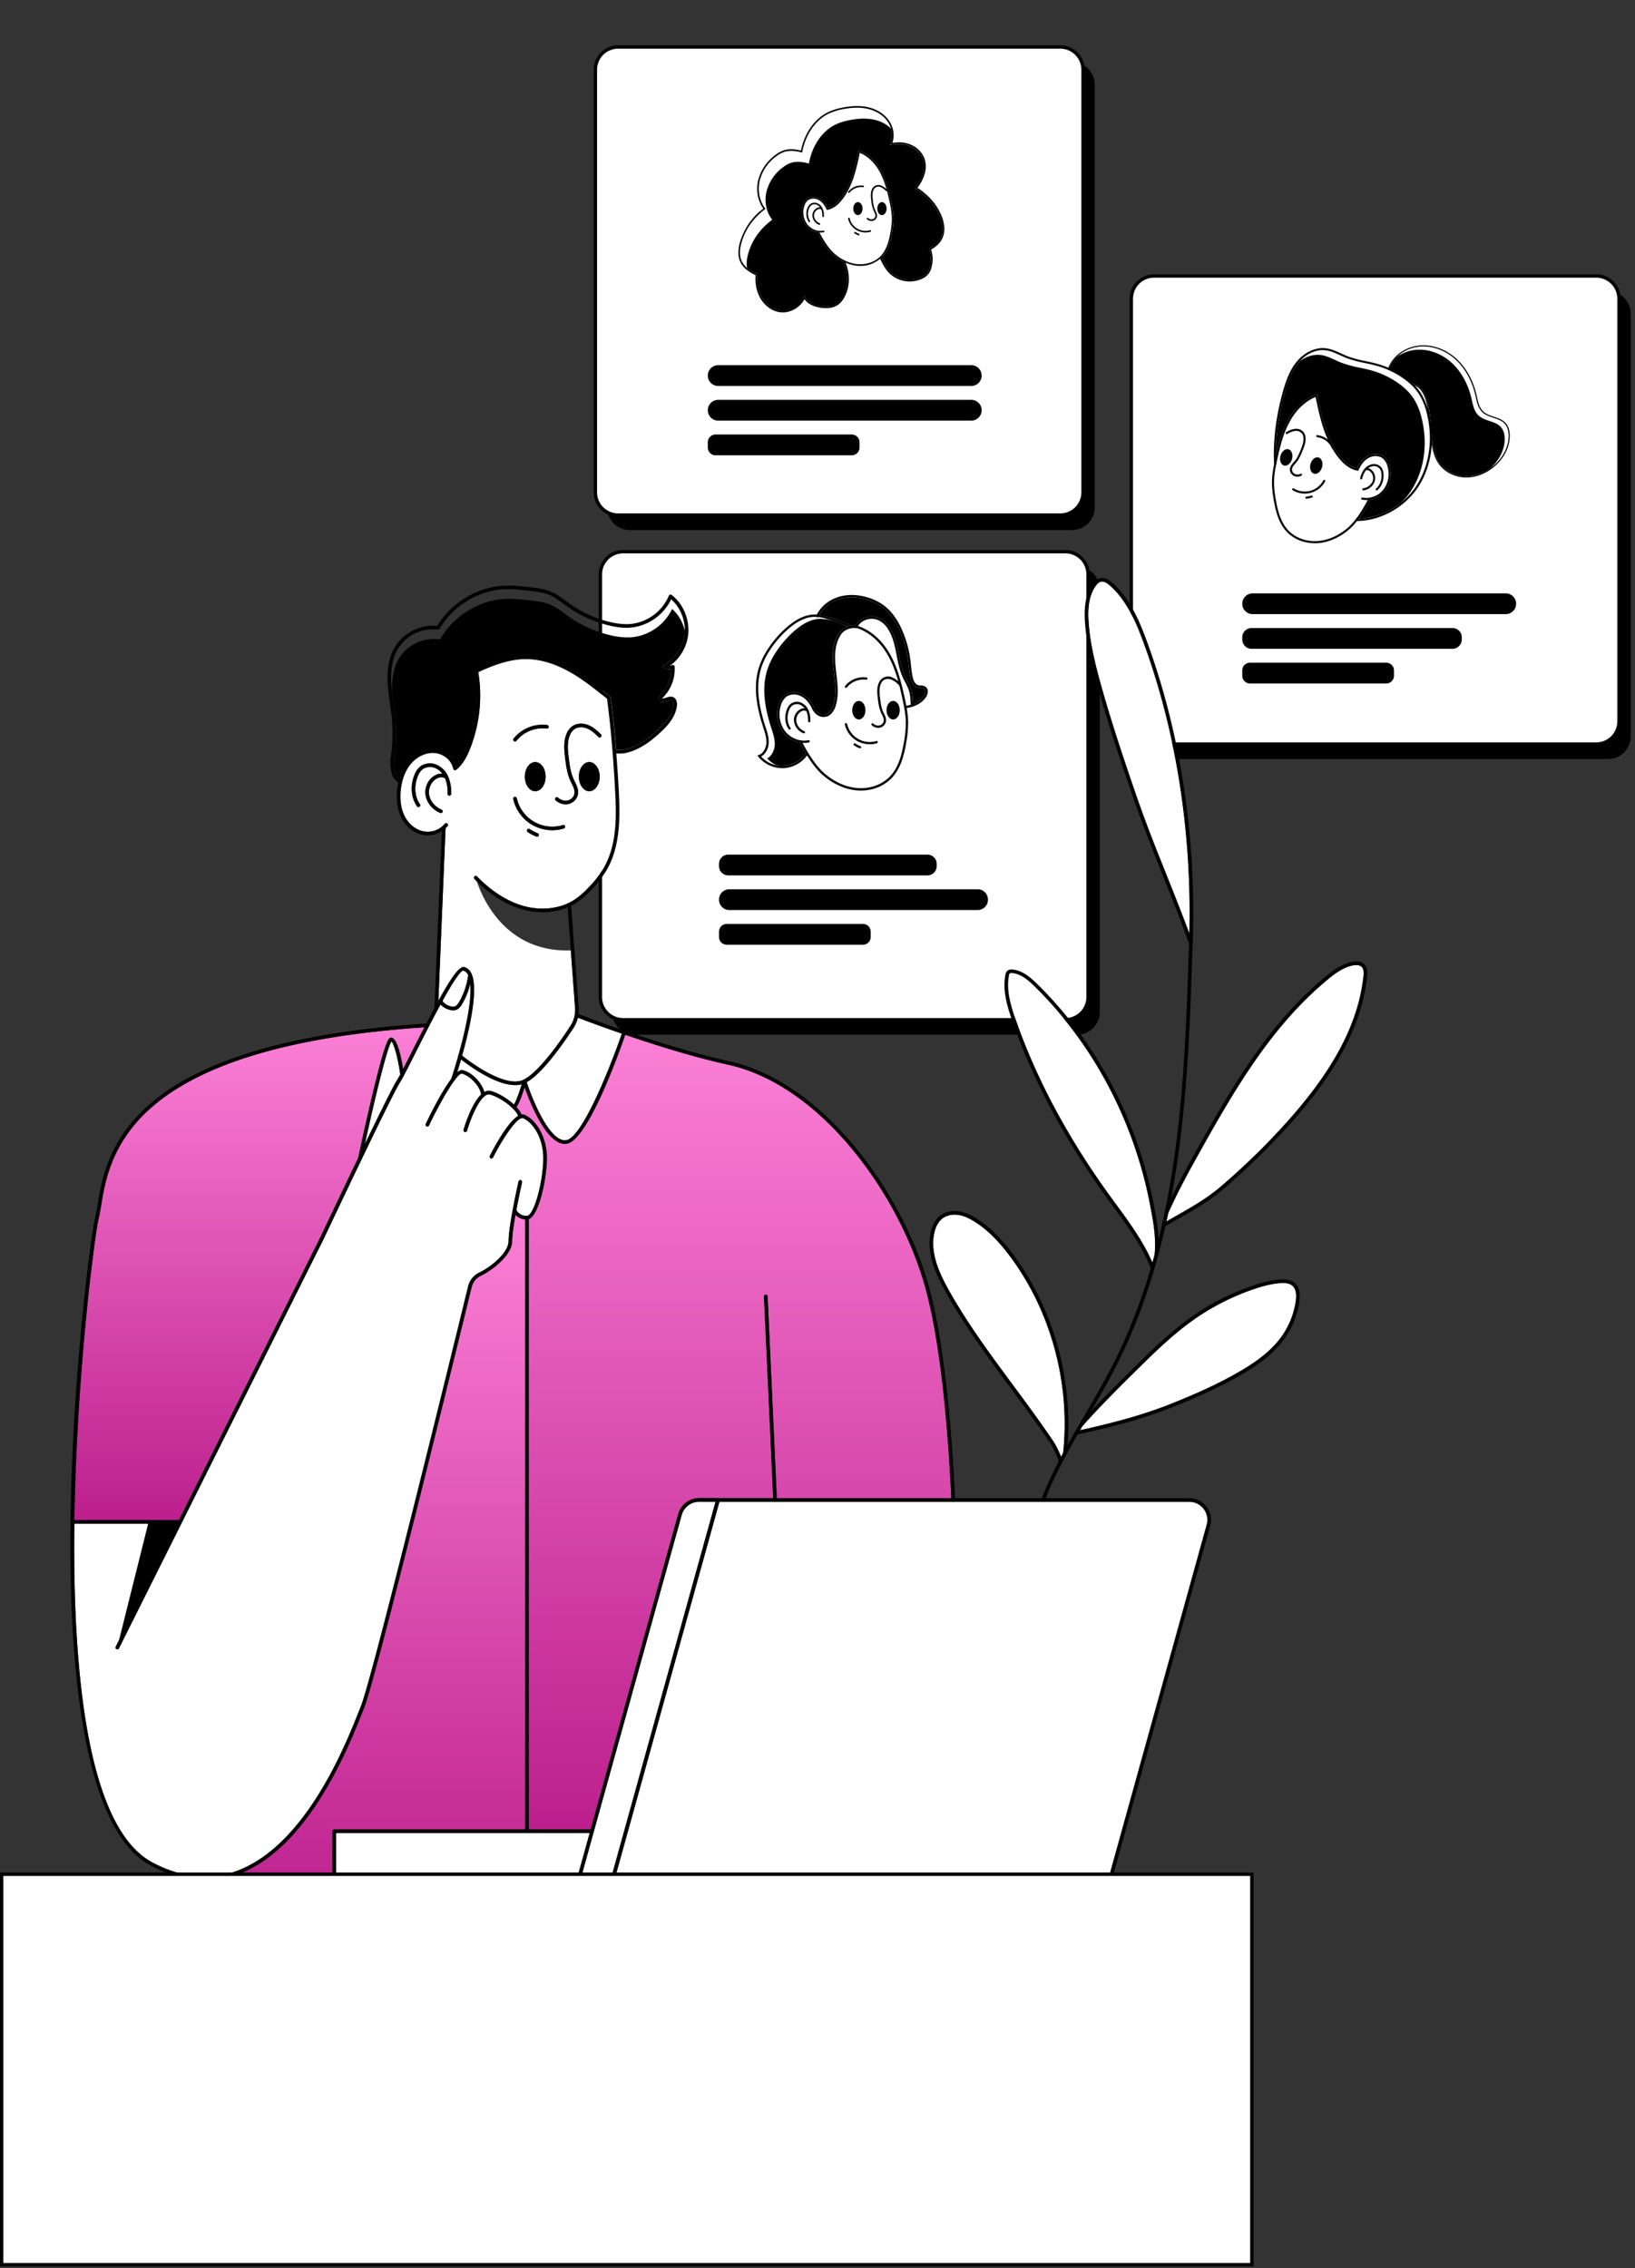
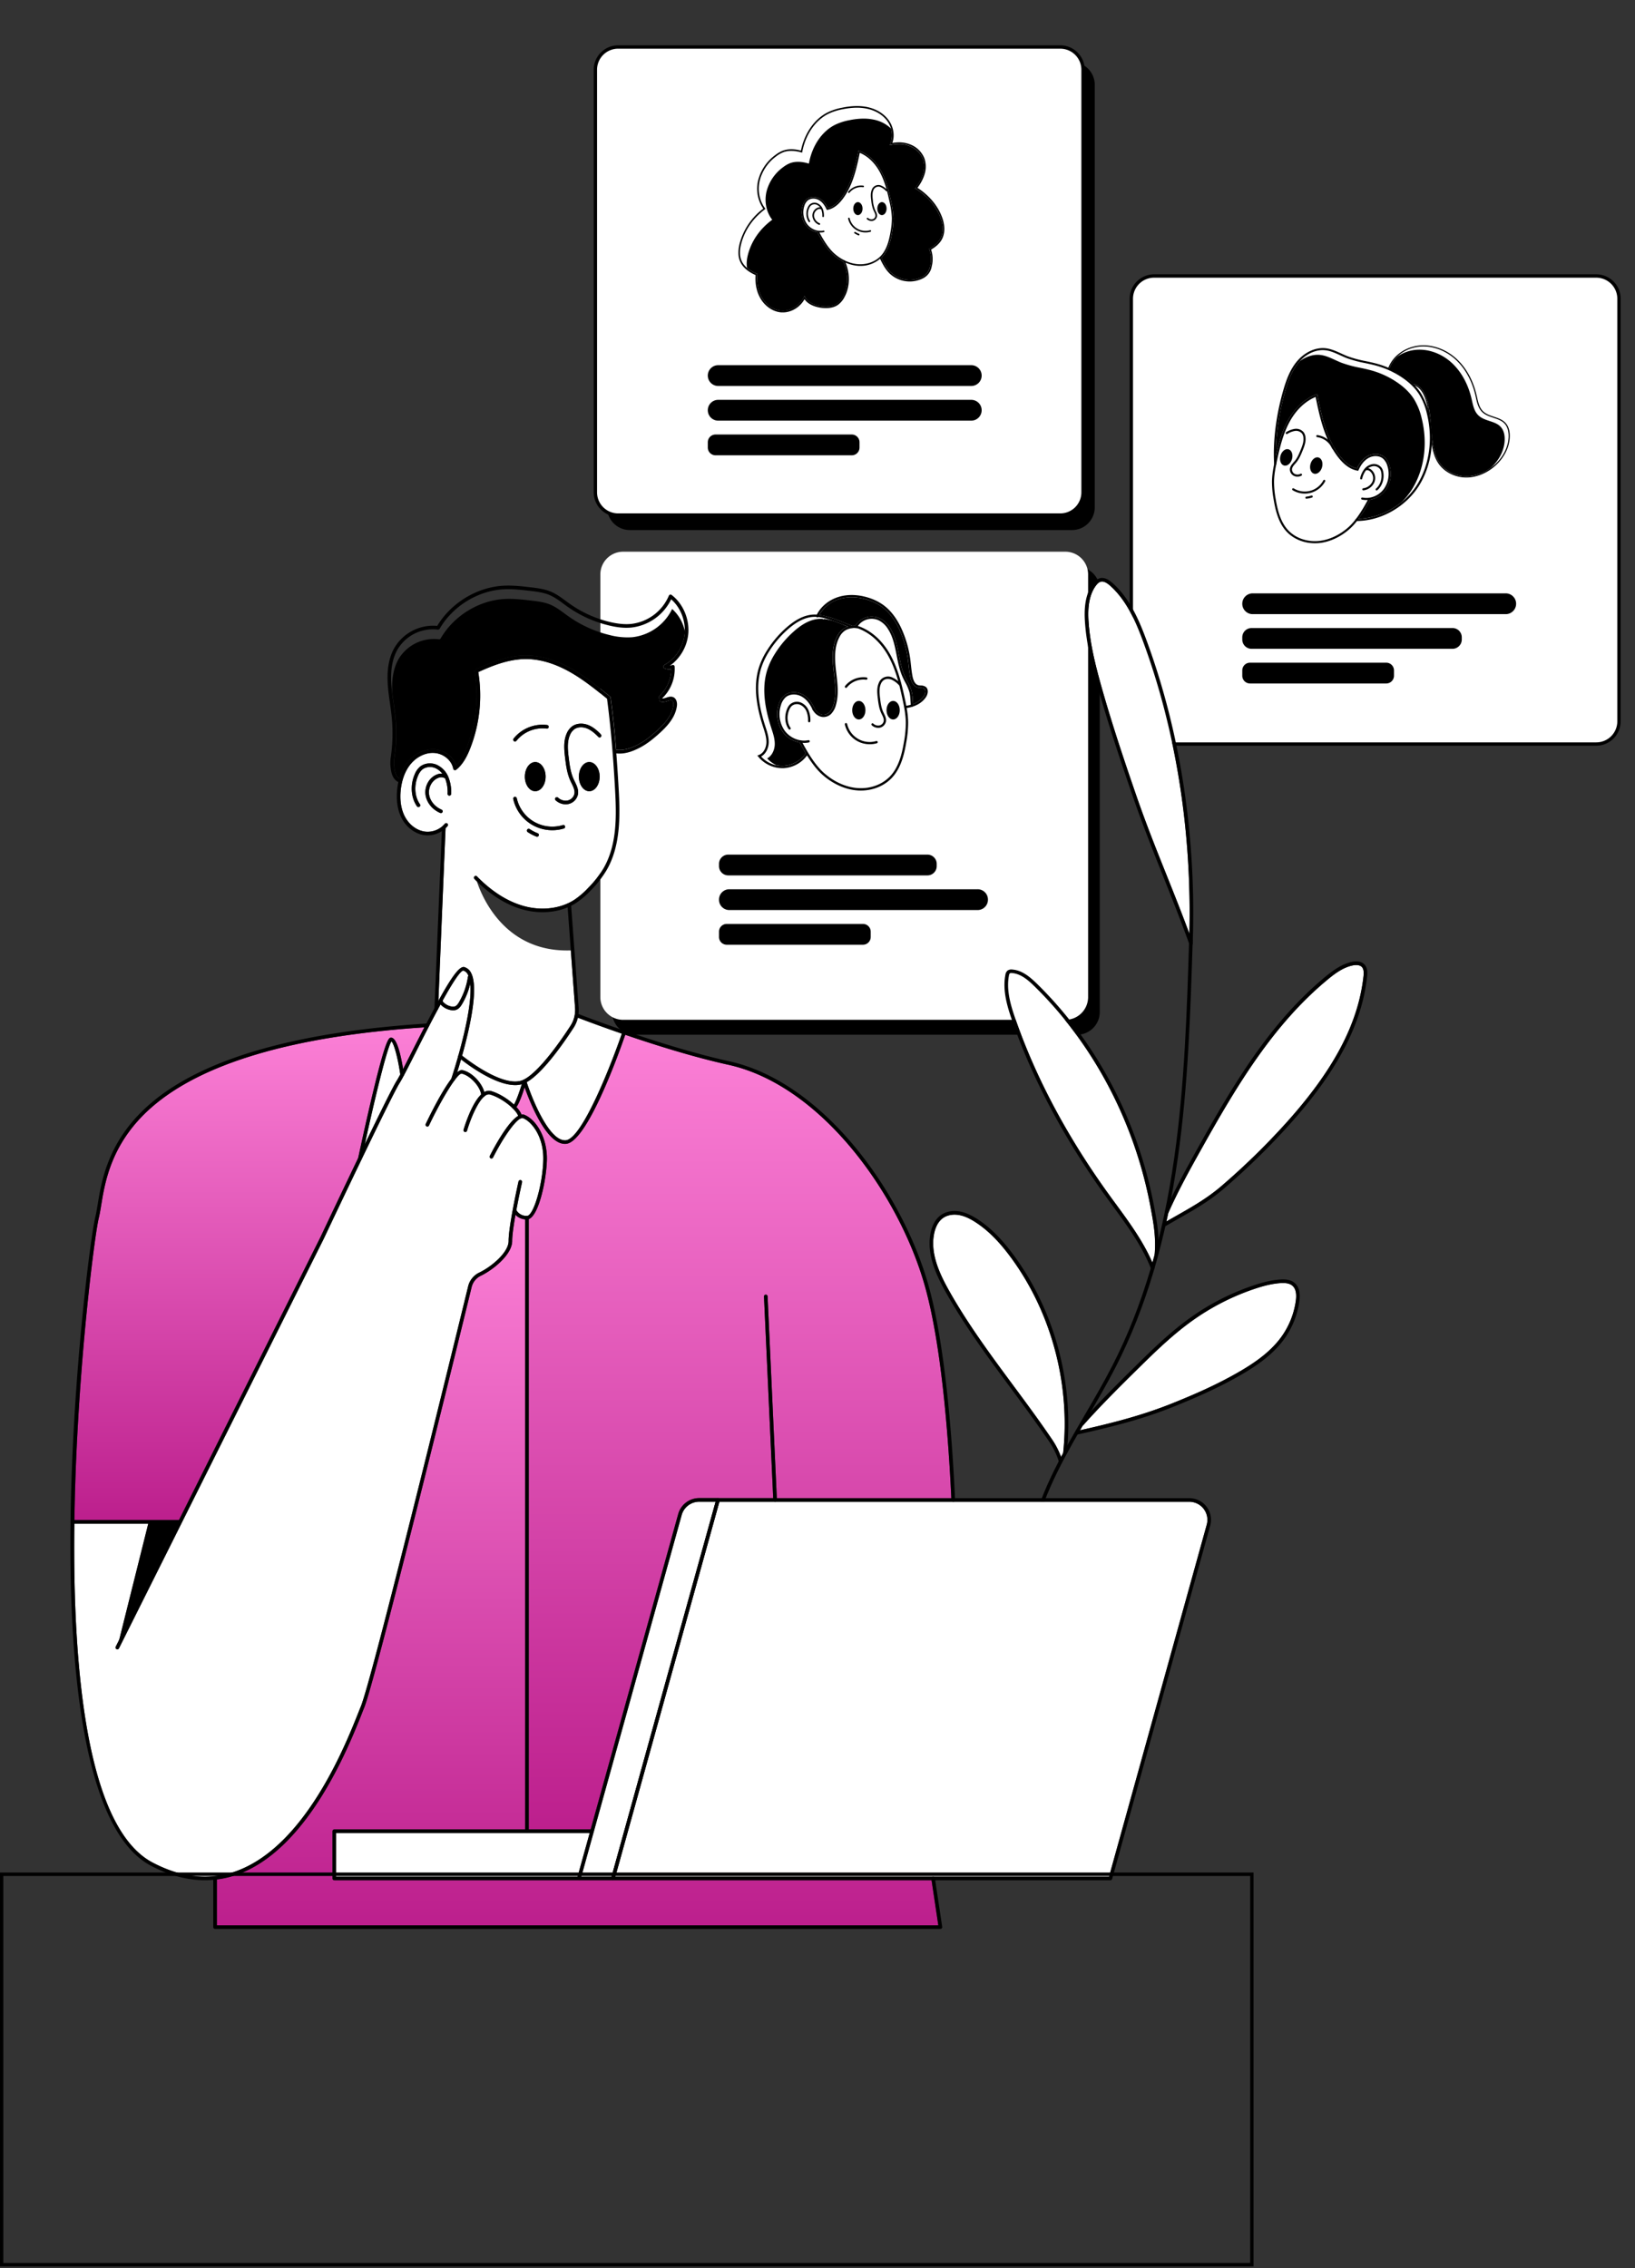
<svg xmlns="http://www.w3.org/2000/svg" width="235" height="326" fill="none">
  <rect width="100%" height="100%" fill="#333333" stroke="none" />
  <path fill="#000" d="M154.804 81.459h-63.56a3.266 3.266 0 0 0-3.266 3.266v60.737a3.267 3.267 0 0 0 3.266 3.267h63.56a3.267 3.267 0 0 0 3.266-3.267V84.725a3.266 3.266 0 0 0-3.266-3.266Z" />
  <path fill="#fff" d="M89.563 79.299h63.558a3.274 3.274 0 0 1 3.274 3.274v60.739a3.274 3.274 0 0 1-3.274 3.274H89.563a3.275 3.275 0 0 1-3.274-3.274V82.573a3.274 3.274 0 0 1 3.274-3.274Z" />
-   <path fill="#000" d="M153.121 146.809H89.563a3.513 3.513 0 0 1-3.507-3.509V82.561a3.512 3.512 0 0 1 3.507-3.506h63.558a3.51 3.51 0 0 1 3.507 3.506V143.3a3.515 3.515 0 0 1-3.507 3.509ZM89.563 79.538a3.032 3.032 0 0 0-3.027 3.027v60.739a3.03 3.03 0 0 0 3.027 3.027h63.558a3.03 3.03 0 0 0 3.027-3.027v-60.74a3.028 3.028 0 0 0-3.027-3.026H89.563Z" />
  <path fill="#fff" d="M115.212 100.115c-.771-.425-1.714-.381-2.292.112a2.402 2.402 0 0 0-.684 1.146 4.129 4.129 0 0 0 .565 3.677c.794 1.057 2.158 1.594 3.384 1.341a.163.163 0 0 1 .125.024.166.166 0 0 1 .048.231.168.168 0 0 1-.106.072 3.384 3.384 0 0 1-.681.069c-.079 0-.164-.01-.236-.015 1.086 2.05 2.111 3.489 3.126 4.378 1.409 1.236 3.082 1.994 4.711 2.128 1.826.164 3.602-.471 4.748-1.681 1.253-1.31 1.714-3.243 2.001-4.953.17-.918.259-1.849.263-2.783-.016-1.146-.242-2.277-.491-3.428a49.64 49.64 0 0 0-.452-1.938.151.151 0 0 1-.05-.035 3.187 3.187 0 0 0-1.048-.777 1.218 1.218 0 0 0-1.163.086 1.25 1.25 0 0 0-.384.52c-.264.613-.205 1.31-.11 2.09.092.738.182 1.349.437 1.919.034.078.074.163.113.239.18.368.367.748.29 1.174a1.157 1.157 0 0 1-.306.562 1.153 1.153 0 0 1-.817.338 1.347 1.347 0 0 1-.915-.368.168.168 0 0 1-.053-.115.171.171 0 0 1 .044-.118.167.167 0 0 1 .233-.008.993.993 0 0 0 .876.26.796.796 0 0 0 .614-.61c.059-.328-.097-.636-.261-.971-.041-.084-.082-.164-.119-.249-.295-.655-.388-1.411-.462-2.014-.101-.828-.164-1.57.134-2.259.104-.258.273-.484.492-.655a1.544 1.544 0 0 1 1.473-.13c.301.129.578.307.819.53a17.092 17.092 0 0 0-1.31-3.406c-.724-1.403-2.078-3.253-4.326-4.127-.533-.206-1.37-.102-1.948.242a2.366 2.366 0 0 0-.828.937c-.766 1.406-.701 3.124-.514 4.769l.059.504c.176 1.493.36 3.039-.061 4.502a2.82 2.82 0 0 1-.64 1.227 1.536 1.536 0 0 1-1.328.502c-.571-.093-1.031-.432-1.365-1.01v-.008c-.414-.915-.955-1.56-1.605-1.921Zm1.089 3.702a.164.164 0 0 1-.164-.164 3.303 3.303 0 0 0-.221-1.391c0-.015-.014-.026-.019-.04a.169.169 0 0 1-.062-.021.66.66 0 0 0-.555 0 1.42 1.42 0 0 0-.831 1.493 1.852 1.852 0 0 0 1.147 1.403c.035.014.065.04.083.074a.164.164 0 0 1-.04.206.162.162 0 0 1-.106.036.176.176 0 0 1-.064-.011 2.18 2.18 0 0 1-1.342-1.664 1.744 1.744 0 0 1 1.04-1.845c.156-.06.324-.085.491-.073a1.585 1.585 0 0 0-.647-.519c-.2-.086-.42-.114-.636-.082a1.168 1.168 0 0 0-.585.262c-.148.151-.265.33-.342.527-.384.882-.316 1.904.173 2.601a.148.148 0 0 1 .026.059.154.154 0 0 1 .002.064.142.142 0 0 1-.023.06.164.164 0 0 1-.273.007c-.554-.789-.636-1.936-.207-2.924.095-.238.237-.453.419-.633.213-.184.472-.305.75-.349.278-.043.562-.007.82.103.499.223.891.631 1.092 1.138a3.63 3.63 0 0 1 .246 1.529.168.168 0 0 1-.054.113.169.169 0 0 1-.118.041Zm12.073-3.066c.523 0 .948.596.948 1.331s-.425 1.331-.948 1.331c-.524 0-.95-.596-.95-1.331s.426-1.331.95-1.331Zm-4.612 6.712a.165.165 0 0 1-.154.106.135.135 0 0 1-.059-.011 4.002 4.002 0 0 1-.794-.409.158.158 0 0 1-.07-.105.153.153 0 0 1 0-.064.16.16 0 0 1 .069-.104.162.162 0 0 1 .123-.025.165.165 0 0 1 .06.024c.228.152.473.278.73.377.02.007.039.017.055.032a.16.16 0 0 1 .04.05.172.172 0 0 1 .008.126l-.008.003Zm2.175-.95a.168.168 0 0 1 .126.014.164.164 0 0 1-.032.302 3.579 3.579 0 0 1-1.023.146 3.634 3.634 0 0 1-3.576-2.84.177.177 0 0 1-.002-.065.177.177 0 0 1 .023-.059.17.17 0 0 1 .168-.075.191.191 0 0 1 .06.023.164.164 0 0 1 .046.045.183.183 0 0 1 .026.059 3.316 3.316 0 0 0 2.839 2.568c.451.055.909.017 1.345-.113v-.005Zm-3.438-4.428c0-.735.424-1.331.948-1.331s.948.596.948 1.331-.424 1.331-.948 1.331-.954-.603-.954-1.334l.006.003Zm-1.029-3.474a3.385 3.385 0 0 1 3.074-1.238c.044.006.083.03.109.064a.165.165 0 0 1-.155.263 3.06 3.06 0 0 0-2.77 1.117.162.162 0 0 1-.231.026.17.17 0 0 1-.068-.11.165.165 0 0 1 .034-.125l.007.003Z" />
  <path fill="#000" d="M121.905 90.082c-.206.06-.403.145-.588.254a2.69 2.69 0 0 0-.951 1.059c-.809 1.486-.743 3.264-.549 4.965l.059.506c.164 1.46.352 2.973-.049 4.371-.096.405-.289.78-.563 1.092a1.299 1.299 0 0 1-.818.411.844.844 0 0 1-.213 0c-.475-.078-.847-.355-1.132-.848-.433-.97-1.013-1.665-1.724-2.06l-.032-.016c-.881-.473-1.965-.407-2.631.164-.378.349-.65.797-.786 1.293a4.471 4.471 0 0 0 .622 3.98 3.86 3.86 0 0 0 2.309 1.449.863.863 0 0 0 .088.02c0 .01.01.02.016.031.291.552.574 1.061.852 1.526a4.148 4.148 0 0 1-3.199 1.801 3.984 3.984 0 0 1-1.004-.085 4.125 4.125 0 0 1-1.346-.983c.714-.384 1.063-1.247 1.089-1.977.029-.776-.213-1.52-.447-2.24l-.049-.154c-.711-2.19-1.539-5.45-.555-8.43.276-.815.653-1.592 1.121-2.315a14.6 14.6 0 0 1 2.716-3.179c1.299-1.146 2.502-1.72 3.681-1.77h.398a.16.16 0 0 0 .235.02c.523.063 1.038.18 1.536.349.327.124.72.28 1.092.427.273.123.558.237.822.339Z" />
  <path fill="#fff" d="M130.734 99.57a6.485 6.485 0 0 0-.633-1.513c-.126-.244-.256-.49-.37-.75-.439-.982-.655-2.064-.855-3.11-.27-1.382-.525-2.688-1.26-3.81a3.317 3.317 0 0 0-1.279-1.2 2.409 2.409 0 0 0-3.039.806c.087.018.172.043.256.073 2.349.907 3.765 2.824 4.525 4.273 1.012 1.91 1.518 4.021 1.95 6.017.078.363.152.725.221 1.085.221-.033.44-.08.655-.142l-.043-.67a6.734 6.734 0 0 0-.128-1.059Z" />
  <path fill="#000" d="M121.198 89.45c.455.182.923.37 1.309.5l.015.008c.14-.015.282-.02.423-.013a2.733 2.733 0 0 1 3.536-1.048 3.62 3.62 0 0 1 1.408 1.31c.773 1.177 1.046 2.575 1.31 3.93.199 1.026.407 2.087.831 3.036.11.248.238.491.362.734.507.811.782 1.746.796 2.703l.039.586a3.152 3.152 0 0 0 1.563-1.156c.238-.35.328-.855.041-1.06a.98.98 0 0 0-.517-.119 2.1 2.1 0 0 1-.445-.062c-.529-.154-.881-.671-1.05-1.54-.104-.538-.163-1.09-.222-1.621-.038-.34-.076-.68-.123-1.017a15.395 15.395 0 0 0-.917-3.46c-.71-1.8-1.67-3.143-2.85-3.978a7.113 7.113 0 0 0-1.916-.938c-1.429-.466-2.843-.519-4.093-.154a4.915 4.915 0 0 0-2.947 2.292c.721.117 1.429.303 2.114.557.401.134.876.326 1.333.51Z" />
  <path fill="#000" d="M123.73 113.631c-.193 0-.386-.008-.581-.026-1.698-.146-3.438-.932-4.9-2.214-1.09-.956-2.184-2.508-3.345-4.747a.176.176 0 0 1-.018-.062.152.152 0 0 1 .007-.064.159.159 0 0 1 .082-.097.165.165 0 0 1 .125-.011c.02.007.039.017.056.031.016.014.03.031.04.05 1.146 2.199 2.212 3.72 3.274 4.648 1.41 1.236 3.083 1.994 4.712 2.129 1.824.163 3.602-.472 4.748-1.682 1.252-1.31 1.714-3.243 2-4.954.172-.918.26-1.849.264-2.783-.017-1.146-.242-2.277-.491-3.428-.426-1.975-.925-4.059-1.917-5.933-.742-1.394-2.096-3.244-4.344-4.118-.532-.206-1.37-.101-1.948.242a2.365 2.365 0 0 0-.828.937c-.768 1.406-.701 3.124-.515 4.769l.059.506c.177 1.493.361 3.037-.06 4.5a2.84 2.84 0 0 1-.639 1.227 1.548 1.548 0 0 1-1.329.502c-.571-.093-1.031-.432-1.365-1.01a.172.172 0 0 1-.018-.124.171.171 0 0 1 .137-.122.158.158 0 0 1 .065.004.156.156 0 0 1 .1.077c.287.491.655.773 1.135.851a1.211 1.211 0 0 0 1.036-.404c.274-.312.467-.687.562-1.091.401-1.401.223-2.912.051-4.372l-.059-.506c-.194-1.7-.261-3.478.55-4.964.215-.433.543-.8.949-1.063.572-.34 1.523-.542 2.237-.267 2.349.907 3.765 2.825 4.525 4.273 1.012 1.91 1.517 4.021 1.95 6.017.252 1.169.479 2.313.491 3.494a15.904 15.904 0 0 1-.269 2.847c-.294 1.758-.772 3.742-2.085 5.126-1.097 1.157-2.726 1.812-4.444 1.812Z" />
  <path fill="#000" d="M115.584 106.782a3.86 3.86 0 0 1-3.035-1.535 4.48 4.48 0 0 1-.622-3.979c.134-.497.407-.946.785-1.294.68-.578 1.775-.638 2.664-.145.716.394 1.297 1.091 1.731 2.07a.17.17 0 0 1 .003.127.167.167 0 0 1-.035.055.165.165 0 0 1-.054.036.167.167 0 0 1-.125.003.164.164 0 0 1-.091-.088c-.402-.912-.938-1.557-1.588-1.917-.771-.427-1.715-.381-2.292.11-.331.31-.568.707-.684 1.146a4.133 4.133 0 0 0 .56 3.678c.794 1.056 2.154 1.595 3.384 1.341a.167.167 0 0 1 .067.328c-.22.043-.444.064-.668.064Z" />
  <path fill="#000" d="M112.437 110.413a4.482 4.482 0 0 1-3.438-1.638l-.144-.176.215-.081c.713-.268 1.059-1.085 1.085-1.778.026-.692-.206-1.432-.432-2.128l-.051-.154c-.722-2.235-1.567-5.566-.555-8.63.285-.842.674-1.645 1.158-2.39a14.864 14.864 0 0 1 2.783-3.253c1.359-1.192 2.627-1.8 3.882-1.85 1.026-.04 2.041.3 2.937.601.391.133.864.328 1.321.506.457.179.925.373 1.31.503a.165.165 0 0 1 .103.208.165.165 0 0 1-.208.103c-.393-.133-.868-.328-1.326-.508-.459-.18-.922-.371-1.31-.5-.91-.307-1.857-.626-2.818-.584-1.175.05-2.38.63-3.68 1.769a14.608 14.608 0 0 0-2.716 3.18 10.556 10.556 0 0 0-1.12 2.324c-.982 2.98-.151 6.237.557 8.428l.05.154c.235.72.477 1.473.449 2.239-.028.732-.376 1.592-1.09 1.978a4.056 4.056 0 0 0 3.318 1.341 4.075 4.075 0 0 0 3.093-1.801.16.16 0 0 1 .105-.07.172.172 0 0 1 .064 0 .168.168 0 0 1 .129.13.162.162 0 0 1-.025.123 4.468 4.468 0 0 1-3.459 1.954h-.187Z" />
  <path fill="#000" d="M130.163 101.788a.164.164 0 0 1-.175-.153.167.167 0 0 1 .039-.119.164.164 0 0 1 .113-.056c.848-.114 1.996-.453 2.652-1.421.237-.35.328-.855.041-1.06a.982.982 0 0 0-.517-.119 2.1 2.1 0 0 1-.446-.062c-.528-.154-.882-.671-1.049-1.54-.105-.537-.164-1.09-.223-1.621-.037-.34-.075-.68-.122-1.017a15.449 15.449 0 0 0-.917-3.46c-.711-1.8-1.67-3.143-2.851-3.978a7.118 7.118 0 0 0-1.915-.94c-1.429-.464-2.845-.517-4.093-.152-1.383.406-2.533 1.358-3.073 2.546a.162.162 0 0 1-.155.097.167.167 0 0 1-.149-.107.153.153 0 0 1-.01-.063.15.15 0 0 1 .014-.063c.582-1.273 1.801-2.292 3.275-2.724 1.31-.385 2.793-.327 4.286.154a7.426 7.426 0 0 1 2.004.982c1.234.873 2.231 2.261 2.966 4.126a15.75 15.75 0 0 1 .952 3.536c.049.34.085.685.122 1.027.059.527.118 1.07.22 1.594.101.524.327 1.146.818 1.287.123.03.248.046.374.05.243-.009.483.055.69.183.462.327.366 1.028.038 1.509-.573.845-1.57 1.385-2.88 1.562l-.029.002Z" />
  <path fill="#000" d="M131.076 101.579a.166.166 0 0 1-.112-.044.16.16 0 0 1-.051-.11l-.051-.794a6.765 6.765 0 0 0-.128-1.06 6.485 6.485 0 0 0-.633-1.513 13.062 13.062 0 0 1-.37-.75c-.439-.983-.655-2.065-.855-3.11-.27-1.384-.526-2.69-1.262-3.812a3.3 3.3 0 0 0-1.277-1.2 2.41 2.41 0 0 0-3.16 1 .164.164 0 0 1-.272.023.156.156 0 0 1-.035-.12.148.148 0 0 1 .019-.062 2.74 2.74 0 0 1 3.592-1.13 3.621 3.621 0 0 1 1.408 1.31c.772 1.177 1.046 2.576 1.309 3.93.2 1.026.408 2.087.832 3.036.11.248.238.492.362.734.507.811.782 1.746.796 2.703l.052.794a.155.155 0 0 1-.008.064.185.185 0 0 1-.032.056.162.162 0 0 1-.114.055h-.01Zm-9.484-2.706a.17.17 0 0 1-.143-.085.148.148 0 0 1-.02-.06.154.154 0 0 1 .005-.065.172.172 0 0 1 .029-.057 3.378 3.378 0 0 1 3.075-1.236.17.17 0 0 1 .061.021.172.172 0 0 1 .048.043.176.176 0 0 1 .028.058.174.174 0 0 1-.018.126.161.161 0 0 1-.165.08 3.06 3.06 0 0 0-2.77 1.116.167.167 0 0 1-.13.059Zm3.415 8.099a3.64 3.64 0 0 1-3.575-2.841.165.165 0 0 1 .127-.199.167.167 0 0 1 .2.127 3.318 3.318 0 0 0 1.56 2.135 3.309 3.309 0 0 0 2.625.321.17.17 0 0 1 .064-.006.188.188 0 0 1 .061.019.166.166 0 0 1 .049.042.152.152 0 0 1 .03.056.166.166 0 0 1-.054.175.156.156 0 0 1-.057.03 3.592 3.592 0 0 1-1.03.141Zm-.618-4.891c0 .735-.425 1.331-.948 1.331-.524 0-.948-.596-.948-1.331s.424-1.331.948-1.331c.523 0 .948.589.948 1.331Zm4.932 0c0 .735-.424 1.331-.948 1.331s-.949-.596-.949-1.331.425-1.331.949-1.331.948.589.948 1.331Z" />
  <path fill="#000" d="M126.215 104.614a1.346 1.346 0 0 1-.915-.368.179.179 0 0 1-.038-.052.151.151 0 0 1-.014-.062.16.16 0 0 1 .223-.154.16.16 0 0 1 .054.036 1 1 0 0 0 .875.26.796.796 0 0 0 .614-.612c.058-.316-.096-.634-.26-.968-.041-.085-.082-.164-.119-.25-.295-.655-.388-1.41-.462-2.013-.102-.83-.164-1.571.134-2.26a1.413 1.413 0 0 1 .808-.83 1.419 1.419 0 0 1 1.157.047c.444.2.84.491 1.164.855a.164.164 0 0 1-.004.232.163.163 0 0 1-.232-.003 3.188 3.188 0 0 0-1.048-.778c-.327-.13-.809-.177-1.162.087a1.227 1.227 0 0 0-.383.519c-.266.614-.207 1.31-.112 2.091.077.61.164 1.309.437 1.918.036.079.076.164.113.239.181.369.367.75.29 1.174a1.14 1.14 0 0 1-.866.873 1.203 1.203 0 0 1-.254.019Zm-12.732.25a.177.177 0 0 1-.075-.019.156.156 0 0 1-.059-.052c-.553-.789-.635-1.937-.206-2.922.094-.239.236-.455.419-.635a1.494 1.494 0 0 1 1.57-.246c.499.222.891.63 1.092 1.138.191.486.275 1.007.245 1.529a.168.168 0 0 1-.047.116.169.169 0 0 1-.116.048.164.164 0 0 1-.164-.164 3.326 3.326 0 0 0-.221-1.392 1.758 1.758 0 0 0-.914-.962c-.2-.086-.42-.114-.636-.082a1.172 1.172 0 0 0-.585.262c-.148.151-.265.33-.342.527-.383.882-.316 1.904.174 2.603a.164.164 0 0 1-.04.228.164.164 0 0 1-.095.023Z" />
-   <path fill="#000" d="M115.535 105.406a.173.173 0 0 1-.064-.012 2.187 2.187 0 0 1-1.342-1.662 1.74 1.74 0 0 1 1.039-1.846.985.985 0 0 1 .837.026.16.16 0 0 1 .086.165.15.15 0 0 1-.02.062.172.172 0 0 1-.103.077.163.163 0 0 1-.066.002.151.151 0 0 1-.061-.023.652.652 0 0 0-.555 0c-.55.21-.915.866-.83 1.495a1.855 1.855 0 0 0 1.146 1.401c.036.014.065.04.083.074a.157.157 0 0 1 .017.11.162.162 0 0 1-.162.132l-.005-.001Zm8.071 2.155a.135.135 0 0 1-.059-.011 4.084 4.084 0 0 1-.794-.409.167.167 0 0 1-.07-.105.162.162 0 0 1 .128-.193.165.165 0 0 1 .124.024c.228.153.473.279.73.377.02.007.038.019.054.034a.15.15 0 0 1 .037.052.167.167 0 0 1 .004.125.169.169 0 0 1-.06.077.16.16 0 0 1-.094.029Zm107.508-65.725h-63.56a3.266 3.266 0 0 0-3.266 3.266v60.737a3.266 3.266 0 0 0 3.266 3.266h63.56a3.266 3.266 0 0 0 3.266-3.266V45.102a3.266 3.266 0 0 0-3.266-3.266Z" />
  <path fill="#fff" d="M165.874 39.674h63.559a3.28 3.28 0 0 1 3.025 2.021c.164.397.249.823.249 1.253v60.739a3.274 3.274 0 0 1-3.274 3.274h-63.559a3.274 3.274 0 0 1-3.274-3.274V42.948a3.274 3.274 0 0 1 3.274-3.274Z" />
  <path fill="#000" d="M229.431 107.184h-63.557a3.512 3.512 0 0 1-3.506-3.509V42.937a3.512 3.512 0 0 1 3.506-3.507h63.557a3.51 3.51 0 0 1 3.508 3.507v60.738a3.51 3.51 0 0 1-3.508 3.509Zm-63.557-67.271a3.029 3.029 0 0 0-3.027 3.027v60.739a3.028 3.028 0 0 0 3.027 3.027h63.557a3.028 3.028 0 0 0 3.027-3.027v-60.74a3.03 3.03 0 0 0-3.027-3.026h-63.557Z" />
  <path fill="#000" d="M203.025 70.207a9.938 9.938 0 0 1-1.539 1.942c-1.772 1.458-4.006 2.359-6.221 2.427.509-.699.97-1.432 1.378-2.195.102-.182.203-.37.305-.563a3.526 3.526 0 0 0 2.177-1.34 4.056 4.056 0 0 0 .563-3.61 2.483 2.483 0 0 0-.71-1.171c-.618-.526-1.611-.578-2.418-.135a3.104 3.104 0 0 0-.904.776c-.246.305-.453.64-.616.996a2.06 2.06 0 0 1-.303-.087c-.91-.298-1.766-1.061-2.604-2.313-1.623-2.432-2.243-5.45-2.783-8.114l-.036-.172-.164.065a7.072 7.072 0 0 0-2.566 1.733 9.285 9.285 0 0 0-1.542 2.15c-.83 1.56-1.283 3.265-1.65 4.91-.009-.75.015-1.516.072-2.3a34.418 34.418 0 0 1 1.324-7.215c.379-1.285.901-2.758 1.9-3.929.045-.05.09-.105.134-.152.889-.655 1.93-.995 2.896-.897.758.077 1.447.393 2.177.727.308.14.621.285.94.409a17.62 17.62 0 0 0 2.642.714 23.82 23.82 0 0 1 1.731.407c1.156.333 2.259.83 3.274 1.474 1.215.768 2.145 1.655 2.762 2.637.51.85.88 1.777 1.095 2.744.886 3.56.406 7.24-1.314 10.082Z" />
  <path fill="#000" d="M215.7 61.36c-.409-.448-.982-.64-1.606-.846-.581-.194-1.182-.394-1.621-.828-.557-.548-.733-1.334-.904-2.094l-.063-.281c-.492-2.11-1.474-3.885-2.826-5.14-1.533-1.419-3.561-2.111-5.429-1.858a5.522 5.522 0 0 0-2.413.942 4.506 4.506 0 0 0-1.2 1.851.43.43 0 0 1 .121.05c.036.024.074.045.11.068a3.26 3.26 0 0 1 .453.298c.582.183 1.138.44 1.654.765.401.249.768.548 1.093.89.935.164 1.618.963 2.035 2.361.378 1.28.491 2.63.596 3.93.056.708.116 1.438.218 2.147.124.875.35 1.996.982 2.911.835 1.217 2.346 1.957 3.929 1.935a6.08 6.08 0 0 0 3.438-1.203c.038-.031.074-.066.11-.1 1.198-1.133 1.888-2.6 1.894-4.024.007-.517-.091-1.25-.571-1.773Z" />
  <path fill="#000" d="M216.387 60.787c-.438-.478-1.067-.688-1.676-.891-.562-.188-1.146-.383-1.557-.79-.522-.515-.693-1.276-.858-2.014l-.065-.282c-.492-2.14-1.494-3.946-2.874-5.221-1.568-1.452-3.647-2.163-5.566-1.9-2.027.278-3.723 1.612-4.309 3.354a.91.91 0 0 1 .093.038c.031.014.031.016.048.024h.01c.561-1.691 2.21-2.988 4.179-3.256 1.865-.256 3.895.439 5.429 1.858 1.356 1.252 2.333 3.03 2.824 5.137.023.094.044.187.064.282.164.76.349 1.547.904 2.096.44.432 1.039.633 1.621.826.615.206 1.196.4 1.607.847.48.522.577 1.257.575 1.78 0 1.424-.698 2.889-1.894 4.022-1.168 1.105-2.667 1.75-4.118 1.77-1.589.023-3.099-.722-3.929-1.937-.629-.915-.853-2.035-.982-2.91a34.264 34.264 0 0 1-.22-2.15c-.104-1.309-.216-2.654-.594-3.928-.421-1.413-1.115-2.21-2.064-2.368a.083.083 0 0 0-.062.015.08.08 0 0 0-.033.054.082.082 0 0 0 .068.095c.883.144 1.533.902 1.934 2.253.375 1.26.491 2.603.589 3.9.059.71.118 1.444.221 2.159.128.89.357 2.035 1.006 2.98.854 1.24 2.383 2.005 4.002 2.005h.069c1.488-.02 3.029-.68 4.226-1.814 1.229-1.162 1.938-2.672 1.945-4.139.008-.558-.097-1.334-.613-1.895Z" />
  <path fill="#fff" d="M195.761 71.808a.144.144 0 0 1-.054-.023.15.15 0 0 1 .114-.27c.324.066.656.075.982.026.02-.007.04-.01.061-.01a3.22 3.22 0 0 0 2.027-1.231 3.777 3.777 0 0 0 .516-3.341 2.207 2.207 0 0 0-.621-1.035c-.525-.446-1.38-.491-2.079-.1-.591.327-1.076.912-1.441 1.739l-.047.106-.115-.02c-1.146-.2-2.207-1.036-3.219-2.552a12.033 12.033 0 0 1-.347-.558.145.145 0 0 1-.068-.07 2.769 2.769 0 0 0-2.158-1.637.155.155 0 0 1-.13-.164.154.154 0 0 1 .056-.097.15.15 0 0 1 .108-.031 3.022 3.022 0 0 1 1.487.642c-.883-1.98-1.343-4.142-1.75-6.123-1.949.818-3.132 2.436-3.786 3.67-.9 1.7-1.354 3.59-1.74 5.382-.226 1.044-.429 2.067-.445 3.11.004.848.084 1.694.239 2.528.26 1.552.679 3.297 1.814 4.494 1.043 1.097 2.657 1.665 4.314 1.524 1.473-.126 2.994-.819 4.273-1.935.92-.807 1.848-2.105 2.834-3.965a3.144 3.144 0 0 1-.825-.06Zm-7.402-5.115c.175-.641.689-1.062 1.146-.938.457.125.688.748.512 1.392-.175.643-.689 1.062-1.146.938-.456-.124-.687-.748-.512-1.392Zm-3.803.215c-.459-.126-.688-.748-.513-1.392.176-.643.69-1.062 1.146-.938.457.124.688.748.511 1.392-.177.643-.686 1.062-1.144.938Zm.835.502c.033-.388.286-.677.532-.956l.164-.183c.36-.439.582-.951.839-1.575.271-.655.492-1.254.403-1.855a1.127 1.127 0 0 0-.211-.545 1.102 1.102 0 0 0-.997-.354c-.394.065-.77.212-1.104.43a.145.145 0 0 1-.113.016.142.142 0 0 1-.052-.025.147.147 0 0 1-.058-.1.143.143 0 0 1 .029-.11.152.152 0 0 1 .044-.039c.37-.24.786-.4 1.221-.47a1.409 1.409 0 0 1 1.264.467c.149.202.243.44.272.69.095.672-.134 1.309-.423 2.008-.207.51-.468 1.146-.884 1.65-.052.064-.108.128-.163.192-.225.254-.434.49-.46.786a.728.728 0 0 0 .391.68.905.905 0 0 0 .83-.017.148.148 0 0 1 .201.062.145.145 0 0 1 .011.113.15.15 0 0 1-.073.088 1.239 1.239 0 0 1-.581.144 1.124 1.124 0 0 1-.527-.126 1.03 1.03 0 0 1-.555-.97Zm3.189 4.105a3.656 3.656 0 0 1-.792.163h-.015a.15.15 0 0 1-.149-.136.147.147 0 0 1 .033-.11.145.145 0 0 1 .101-.053c.248-.025.492-.077.729-.156a.143.143 0 0 1 .113.009.136.136 0 0 1 .046.036.144.144 0 0 1 .036.108.139.139 0 0 1-.016.056.147.147 0 0 1-.086.075v.008Zm1.876-2.322a3.352 3.352 0 0 1-2.059 1.637 3.375 3.375 0 0 1-2.607-.38.156.156 0 0 1-.066-.094.152.152 0 0 1 .23-.159 3.012 3.012 0 0 0 4.247-1.146.133.133 0 0 1 .036-.049.149.149 0 0 1 .246.133.161.161 0 0 1-.02.057l-.007.001Zm5.044-.473c.1-.463.298-.9.581-1.278a1.9 1.9 0 0 1 1.228-.737 1.359 1.359 0 0 1 1.31.59c.116.2.189.423.215.654.14.966-.205 1.95-.878 2.508a.15.15 0 0 1-.095.035.152.152 0 0 1-.081-.03.154.154 0 0 1-.051-.07.157.157 0 0 1-.004-.085.152.152 0 0 1 .044-.074c.595-.491.899-1.372.773-2.237a1.402 1.402 0 0 0-.173-.541 1.076 1.076 0 0 0-1.025-.45 1.451 1.451 0 0 0-.699.297c.15.03.292.092.415.184a1.577 1.577 0 0 1 .47 1.863 1.972 1.972 0 0 1-1.571 1.133h-.02a.15.15 0 0 1-.1-.042.147.147 0 0 1-.045-.098.15.15 0 0 1 .127-.156 1.685 1.685 0 0 0 1.334-.955 1.287 1.287 0 0 0-.37-1.506.598.598 0 0 0-.491-.131.166.166 0 0 1-.062 0l-.025.028a3.043 3.043 0 0 0-.525 1.165.168.168 0 0 1-.024.053.152.152 0 0 1-.098.06.146.146 0 0 1-.058-.003.15.15 0 0 1-.102-.177Z" />
  <path fill="#000" d="M188.985 78.082c-1.559 0-3.036-.592-4.029-1.637-1.191-1.252-1.624-3.053-1.891-4.647a14.246 14.246 0 0 1-.244-2.582c.016-1.07.222-2.109.452-3.17.391-1.81.849-3.723 1.768-5.457.696-1.31 1.964-3.053 4.104-3.875l.164-.064.036.172c.548 2.664 1.17 5.683 2.793 8.112.93 1.394 1.883 2.181 2.909 2.402.387-.832.897-1.426 1.518-1.77.807-.447 1.801-.39 2.418.133.343.316.589.722.712 1.172a4.055 4.055 0 0 1-.565 3.61 3.526 3.526 0 0 1-2.177 1.34c-1.038 1.99-2.019 3.375-2.998 4.233-1.326 1.162-2.904 1.876-4.445 2.009a7.03 7.03 0 0 1-.525.02Zm.105-21.026c-1.949.819-3.132 2.437-3.786 3.67-.9 1.7-1.354 3.591-1.74 5.382-.226 1.045-.429 2.068-.445 3.11.004.848.084 1.694.239 2.527.26 1.552.679 3.299 1.814 4.494 1.043 1.097 2.657 1.665 4.314 1.524 1.473-.126 2.994-.818 4.273-1.935.92-.807 1.848-2.105 2.834-3.963a3.225 3.225 0 0 1-.832-.056.152.152 0 0 1-.095-.064.15.15 0 0 1 .156-.229c.323.066.655.075.982.026a3.219 3.219 0 0 0 2.087-1.241 3.765 3.765 0 0 0 .516-3.342 2.191 2.191 0 0 0-.621-1.034c-.523-.445-1.38-.491-2.079-.1-.591.328-1.074.912-1.44 1.739l-.048.106-.115-.02c-1.146-.2-2.205-1.036-3.218-2.552-1.616-2.425-2.251-5.394-2.793-8.042h-.003Z" />
  <path fill="#000" d="M194.998 74.885a.166.166 0 0 1-.122-.036.172.172 0 0 1-.058-.113.14.14 0 0 1 .011-.057.139.139 0 0 1 .032-.048.155.155 0 0 1 .106-.044h.031c3.418 0 6.938-2.026 8.768-5.052 1.719-2.842 2.201-6.52 1.322-10.087a9.293 9.293 0 0 0-1.096-2.74c-.619-.983-1.548-1.871-2.762-2.638a12.631 12.631 0 0 0-3.282-1.473c-.567-.164-1.158-.288-1.729-.41a16.844 16.844 0 0 1-2.642-.712c-.318-.122-.634-.268-.938-.407-.731-.328-1.421-.655-2.181-.729-1.31-.134-2.749.526-3.766 1.723-.997 1.167-1.521 2.639-1.9 3.929-1.071 3.628-1.552 7.434-1.354 10.717a.149.149 0 0 1-.139.163.146.146 0 0 1-.114-.032.141.141 0 0 1-.05-.107c-.2-3.317.285-7.16 1.367-10.82.388-1.31.925-2.824 1.964-4.034 1.084-1.269 2.62-1.965 4.028-1.825.809.082 1.554.424 2.274.753.301.139.612.281.922.403.845.3 1.713.534 2.596.697.576.123 1.172.249 1.749.414a12.98 12.98 0 0 1 3.361 1.506c1.251.791 2.21 1.71 2.853 2.731a9.515 9.515 0 0 1 1.132 2.83c.9 3.642.406 7.4-1.356 10.313-1.886 3.101-5.509 5.185-9.027 5.185Z" />
  <path fill="#000" d="M191.611 64.56a.15.15 0 0 1-.138-.091 2.764 2.764 0 0 0-2.158-1.637.153.153 0 0 1-.129-.164.147.147 0 0 1 .164-.128 3.076 3.076 0 0 1 2.395 1.816.14.14 0 0 1 .011.057.125.125 0 0 1-.011.057.153.153 0 0 1-.08.08.141.141 0 0 1-.054.01Zm-4.061 6.386a3.378 3.378 0 0 1-1.76-.49.15.15 0 0 1-.065-.096.151.151 0 0 1 .02-.114.152.152 0 0 1 .209-.044 3.015 3.015 0 0 0 4.247-1.147.148.148 0 0 1 .279.024.145.145 0 0 1-.017.117 3.366 3.366 0 0 1-2.06 1.638 3.276 3.276 0 0 1-.853.112Zm.809-4.251c-.175.643.054 1.265.513 1.391.458.126.972-.296 1.146-.938.173-.641-.054-1.265-.513-1.391-.458-.126-.971.296-1.146.938Zm-4.315-1.178c-.175.643.054 1.266.512 1.392.459.126.971-.295 1.146-.939.175-.643-.054-1.265-.511-1.391-.456-.126-.972.296-1.147.938Z" />
  <path fill="#000" d="M186.473 68.509a1.124 1.124 0 0 1-.527-.126 1.03 1.03 0 0 1-.548-.971c.034-.39.288-.678.532-.958.053-.061.108-.122.163-.182.361-.438.585-.95.84-1.575.27-.654.491-1.254.403-1.855a1.137 1.137 0 0 0-.211-.545 1.122 1.122 0 0 0-.997-.355c-.394.066-.77.213-1.104.432a.148.148 0 0 1-.204-.054.148.148 0 0 1 .054-.205c.37-.24.786-.4 1.221-.47a1.405 1.405 0 0 1 1.264.467c.149.202.243.44.272.69.095.672-.135 1.31-.423 2.008-.208.51-.468 1.146-.884 1.65a5.153 5.153 0 0 1-.164.19c-.222.256-.433.492-.46.788a.73.73 0 0 0 .392.681.898.898 0 0 0 .83-.018.145.145 0 0 1 .114-.011.147.147 0 0 1 .087.074.15.15 0 0 1-.062.201 1.241 1.241 0 0 1-.588.144Zm11.393 1.985a.15.15 0 0 1-.142-.185.145.145 0 0 1 .046-.075c.594-.491.899-1.372.773-2.236a1.421 1.421 0 0 0-.174-.542 1.074 1.074 0 0 0-1.025-.45c-.412.065-.781.29-1.03.625a3.025 3.025 0 0 0-.525 1.166.149.149 0 0 1-.123.111.15.15 0 0 1-.167-.183c.1-.463.298-.9.581-1.28a1.9 1.9 0 0 1 1.228-.736 1.362 1.362 0 0 1 1.31.59c.116.2.189.424.214.654.141.965-.204 1.95-.877 2.509a.15.15 0 0 1-.089.032Z" />
  <path fill="#000" d="M195.943 70.481a.15.15 0 0 1-.02-.296 1.683 1.683 0 0 0 1.336-.954 1.295 1.295 0 0 0-.372-1.506.589.589 0 0 0-.491-.13.15.15 0 0 1-.077-.29.89.89 0 0 1 .739.179 1.58 1.58 0 0 1 .469 1.863 1.972 1.972 0 0 1-1.571 1.133l-.013.001Zm-8.17 1.204a.149.149 0 0 1-.1-.04.15.15 0 0 1-.016-.206.15.15 0 0 1 .102-.053c.247-.025.492-.077.728-.156a.15.15 0 0 1 .188.095c.007.019.009.038.007.058a.149.149 0 0 1-.102.13 3.656 3.656 0 0 1-.792.164l-.015.008Zm28.647 13.602h-36.374c-.825 0-1.493.669-1.493 1.493v.002c0 .825.668 1.493 1.493 1.493h36.374c.825 0 1.493-.669 1.493-1.493v-.002c0-.824-.668-1.493-1.493-1.493Zm-7.655 4.983H179.89c-.738 0-1.337.598-1.337 1.337v.313c0 .739.599 1.337 1.337 1.337h28.875c.739 0 1.338-.599 1.338-1.337v-.313c0-.739-.599-1.338-1.338-1.338Zm-9.518 4.982h-19.583c-.614 0-1.111.498-1.111 1.112v.764c0 .614.497 1.112 1.111 1.112h19.583c.613 0 1.111-.498 1.111-1.112v-.764c0-.614-.498-1.112-1.111-1.112ZM154.084 8.92h-63.56a3.266 3.266 0 0 0-3.266 3.266v60.737a3.266 3.266 0 0 0 3.266 3.266h63.56a3.266 3.266 0 0 0 3.266-3.266V12.186a3.266 3.266 0 0 0-3.266-3.266Z" />
  <path fill="#fff" d="M152.402 6.76h-63.56a3.266 3.266 0 0 0-3.266 3.266v60.737a3.266 3.266 0 0 0 3.266 3.266h63.56a3.266 3.266 0 0 0 3.266-3.266V10.026a3.266 3.266 0 0 0-3.266-3.266Z" />
  <path fill="#000" d="M152.4 74.268H88.842a3.512 3.512 0 0 1-3.507-3.507V10.022a3.512 3.512 0 0 1 3.507-3.506H152.4a3.513 3.513 0 0 1 3.507 3.51v60.739a3.508 3.508 0 0 1-3.507 3.503ZM88.842 6.998a3.03 3.03 0 0 0-3.027 3.028v60.739a3.032 3.032 0 0 0 3.027 3.027H152.4a3.03 3.03 0 0 0 3.027-3.027v-60.74A3.028 3.028 0 0 0 152.4 7H88.842Z" />
  <path fill="#fff" d="M127.997 33.317a11.03 11.03 0 0 0 .193-1.953 12.42 12.42 0 0 0-.344-2.403 38.858 38.858 0 0 0-.353-1.5.11.11 0 0 1-.139-.018 2.27 2.27 0 0 0-.735-.545.858.858 0 0 0-.819.062.87.87 0 0 0-.269.364c-.186.43-.145.918-.078 1.465.036.46.139.913.306 1.344.025.056.052.111.08.164.126.257.257.524.203.818a.793.793 0 0 1-.607.611.828.828 0 0 1-.18.02.949.949 0 0 1-.642-.257.115.115 0 0 1 0-.164.118.118 0 0 1 .037-.026.113.113 0 0 1 .127.026.706.706 0 0 0 .614.182.567.567 0 0 0 .43-.43c.041-.222-.067-.443-.181-.679a2.928 2.928 0 0 1-.084-.175 4.918 4.918 0 0 1-.327-1.41c-.072-.58-.115-1.1.093-1.584a1.11 1.11 0 0 1 .344-.457 1.084 1.084 0 0 1 1.036-.092c.267.116.508.283.711.491a11.973 11.973 0 0 0-.914-2.377c-.504-.954-1.418-2.208-2.924-2.837-.422 2.045-.913 4.342-2.164 6.221-.781 1.172-1.595 1.817-2.487 1.973l-.089.015-.036-.082c-.283-.64-.654-1.092-1.113-1.344-.54-.3-1.201-.267-1.606.077a1.692 1.692 0 0 0-.48.8 2.902 2.902 0 0 0 .4 2.58c.382.506.942.847 1.567.953a.148.148 0 0 1 .046 0c.252.039.509.032.759-.02a.116.116 0 0 1 .124.092.111.111 0 0 1-.013.082.114.114 0 0 1-.063.053 2.363 2.363 0 0 1-.644.042c.762 1.438 1.474 2.44 2.191 3.063.982.868 2.161 1.398 3.302 1.497 1.277.108 2.526-.328 3.332-1.18.872-.913 1.195-2.263 1.396-3.462Zm-9.694-2.115a.115.115 0 0 1-.111-.12 2.32 2.32 0 0 0-.155-.982 1 1 0 0 0-.015-.027.112.112 0 0 1-.043-.015.462.462 0 0 0-.388 0 1.002 1.002 0 0 0-.583 1.047 1.298 1.298 0 0 0 .803.983.12.12 0 0 1 .058.052c.013.023.017.05.011.077a.112.112 0 0 1-.04.066.115.115 0 0 1-.074.026.099.099 0 0 1-.044 0 1.526 1.526 0 0 1-.941-1.164 1.219 1.219 0 0 1 .728-1.295.822.822 0 0 1 .341-.053 1.15 1.15 0 0 0-.454-.363.826.826 0 0 0-.854.128c-.105.104-.187.23-.241.368a1.922 1.922 0 0 0 .121 1.824c.01.012.017.026.02.041a.107.107 0 0 1 .002.047.099.099 0 0 1-.017.043.1.1 0 0 1-.033.033.115.115 0 0 1-.16-.028 2.147 2.147 0 0 1-.144-2.048c.066-.168.166-.32.293-.446a1.052 1.052 0 0 1 1.1-.172c.35.157.625.444.766.8.134.34.193.705.172 1.07 0 .015-.004.03-.01.043a.112.112 0 0 1-.108.065Zm3.619-3.65a2.374 2.374 0 0 1 2.154-.868c.03.004.057.02.076.044a.113.113 0 0 1 .021.086.114.114 0 0 1-.13.097 2.15 2.15 0 0 0-1.941.783.12.12 0 0 1-.09.044.11.11 0 0 1-.072-.026.117.117 0 0 1-.043-.077.116.116 0 0 1 .025-.084Zm2.049 2.434c0 .514-.298.931-.664.931-.367 0-.665-.417-.665-.931s.298-.934.665-.934c.366 0 .664.416.664.934Zm-.44 3.765a.114.114 0 0 1-.107.074.129.129 0 0 1-.042 0 2.9 2.9 0 0 1-.557-.288.115.115 0 0 1 .042-.209.114.114 0 0 1 .086.017c.161.107.332.195.512.264a.11.11 0 0 1 .062.06.116.116 0 0 1 .004.086v-.004Zm1.591-.444a2.558 2.558 0 0 1-3.223-1.889.118.118 0 0 1 .019-.082.118.118 0 0 1 .154-.034.118.118 0 0 1 .053.066 2.324 2.324 0 0 0 2.93 1.719.117.117 0 0 1 .144.076c.005.015.007.03.005.046a.113.113 0 0 1-.082.102v-.004Zm.982-3.325c0-.515.298-.933.665-.933.367 0 .665.418.665.933 0 .516-.296.932-.665.932-.368 0-.671-.414-.671-.928l.006-.004Z" />
  <path fill="#000" d="M135.163 34.317c-.29.53-.793.993-1.537 1.413l-.087.05.036.094c.284.767.324 1.602.116 2.393a2.42 2.42 0 0 1-.568 1.123 2.351 2.351 0 0 1-.645.452 3.977 3.977 0 0 1-4.466-.707 5.494 5.494 0 0 1-.243-.264 8.172 8.172 0 0 1-1.093-1.838c.028-.028.06-.051.088-.08.919-.97 1.256-2.361 1.461-3.593a11.04 11.04 0 0 0 .189-1.995 12.637 12.637 0 0 0-.35-2.448c-.275-1.269-.593-2.605-1.179-3.842a7.413 7.413 0 0 0-.186-.375c-.539-1.014-1.526-2.358-3.173-2.994l-.128-.048-.026.131c-.424 2.058-.904 4.39-2.158 6.269-.719 1.077-1.454 1.684-2.248 1.855-.299-.642-.692-1.102-1.172-1.366-.625-.347-1.393-.304-1.869.102a1.91 1.91 0 0 0-.549.905 3.129 3.129 0 0 0 .436 2.792 2.727 2.727 0 0 0 1.683 1.034c.304.583.6 1.097.893 1.549.095.144.189.283.282.414.33.48.715.92 1.146 1.31.422.372.89.689 1.392.943.193.404.339.828.435 1.265.282 1.273.138 2.62-.43 3.686a3.017 3.017 0 0 1-.903 1.102c-.491.335-1.146.474-1.977.407-.588-.046-2.014-.27-2.602-1.324l-.108-.195-.096.201c-.596 1.223-1.904 2.02-3.181 1.935a3.476 3.476 0 0 1-2.229-1.09 4.087 4.087 0 0 1-.591-.771 5.166 5.166 0 0 1-.697-2.376 7.666 7.666 0 0 1 .011-.982v-.083l-.076-.03a5.413 5.413 0 0 1-1.379-.819c-.119-.58-.069-1.26.156-2.064.52-1.88 1.681-3.538 3.357-4.802l.102-.06-.069-.092c-.818-1.097-1.1-2.606-.741-4.04a6.239 6.239 0 0 1 2.377-3.439c.299-.233.63-.425.982-.568.72-.271 1.591-.263 2.592.023l.121.036.024-.124c.47-2.476 1.865-4.514 3.73-5.449a7.975 7.975 0 0 1 2.007-.655c1.341-.28 2.493-.31 3.517-.101.946.175 1.822.62 2.521 1.284a3.144 3.144 0 0 1-.098 2.193l-.09.202.216-.043c.352-.07.71-.11 1.069-.116a3.945 3.945 0 0 1 1.586.283 3.333 3.333 0 0 1 1.917 1.894c.038.101.068.204.09.31a3.56 3.56 0 0 1-.086 1.838 6.076 6.076 0 0 1-1.056 1.935l-.079.1.108.067c.445.28.866.594 1.261.94a8.248 8.248 0 0 1 2.084 2.74c.085.186.163.374.232.566.231.633.534 1.87-.052 2.937Z" />
  <path fill="#000" d="M123.648 38.216c-.134 0-.27 0-.406-.018-1.19-.103-2.41-.655-3.438-1.552-.754-.663-1.514-1.734-2.316-3.274a2.719 2.719 0 0 1-1.682-1.035 3.148 3.148 0 0 1-.437-2.783c.096-.347.286-.66.55-.905.478-.406 1.246-.449 1.868-.104.482.266.876.726 1.174 1.37.792-.165 1.529-.78 2.248-1.857 1.254-1.878 1.734-4.211 2.158-6.267l.028-.135.126.05c1.648.635 2.634 1.979 3.172 2.994.709 1.339 1.063 2.817 1.366 4.217.197.802.314 1.622.35 2.448a11.42 11.42 0 0 1-.188 1.995c-.208 1.233-.542 2.62-1.464 3.592a4.3 4.3 0 0 1-3.109 1.264Zm-5.879-4.806c.762 1.437 1.474 2.44 2.191 3.063.982.866 2.161 1.398 3.302 1.496 1.279.108 2.526-.328 3.332-1.179.879-.923 1.201-2.274 1.403-3.472.122-.644.186-1.298.193-1.953a12.403 12.403 0 0 0-.344-2.402c-.3-1.384-.655-2.846-1.346-4.159-.504-.954-1.418-2.208-2.924-2.837-.422 2.047-.913 4.342-2.164 6.222-.783 1.172-1.595 1.817-2.487 1.972l-.088.015-.036-.082c-.284-.64-.655-1.092-1.114-1.344-.54-.3-1.201-.267-1.606.077a1.683 1.683 0 0 0-.479.8 2.902 2.902 0 0 0 .399 2.58c.382.506.942.847 1.567.954a.111.111 0 0 1 .046 0c.252.038.509.032.759-.02a.117.117 0 0 1 .08.022.111.111 0 0 1 .044.07.116.116 0 0 1-.012.081.116.116 0 0 1-.064.053 2.358 2.358 0 0 1-.652.043Z" />
  <path fill="#000" d="M112.524 44.903h-.2c-1.178-.078-2.329-.835-3.002-1.976-.567-.96-.802-2.07-.719-3.39-1.134-.492-1.912-1.187-2.249-2.016-.295-.722-.293-1.598 0-2.677a9.25 9.25 0 0 1 3.351-4.855 5.086 5.086 0 0 1-.715-4.14 6.473 6.473 0 0 1 2.472-3.585 4.2 4.2 0 0 1 1.039-.597c.74-.28 1.619-.287 2.62-.018.506-2.492 1.93-4.537 3.829-5.49a8.218 8.218 0 0 1 2.063-.674c1.373-.283 2.556-.316 3.61-.102 1.301.267 2.393.924 3.079 1.852.727.982.935 2.263.55 3.312.983-.164 1.813-.092 2.577.215a3.569 3.569 0 0 1 2.05 2.031 3.695 3.695 0 0 1 0 2.292 6.169 6.169 0 0 1-1.017 1.91c1.716 1.11 2.947 2.592 3.565 4.292.245.68.564 1.99-.064 3.137-.302.548-.806 1.025-1.541 1.453.269.787.3 1.636.088 2.44a2.328 2.328 0 0 1-1.332 1.727 4.205 4.205 0 0 1-4.732-.751c-.627-.623-1.029-1.42-1.39-2.184a.109.109 0 0 1-.01-.044.111.111 0 0 1 .065-.11.12.12 0 0 1 .088-.004.11.11 0 0 1 .065.06c.351.744.744 1.524 1.345 2.118a3.966 3.966 0 0 0 4.466.709 2.098 2.098 0 0 0 1.211-1.575 3.97 3.97 0 0 0-.113-2.394l-.037-.093.086-.05c.744-.42 1.246-.882 1.539-1.414.585-1.066.282-2.303.049-2.947-.612-1.684-1.848-3.153-3.577-4.243l-.106-.069.077-.1a6.045 6.045 0 0 0 1.054-1.935 3.458 3.458 0 0 0 0-2.148 3.338 3.338 0 0 0-1.917-1.896c-.786-.314-1.604-.365-2.656-.163l-.217.04.091-.2c.456-1.01.28-2.293-.445-3.275-.655-.883-1.696-1.508-2.947-1.763-1.023-.21-2.174-.176-3.516.101a7.998 7.998 0 0 0-2.008.655c-1.866.936-3.259 2.973-3.731 5.448l-.023.125-.121-.036c-1-.287-1.871-.293-2.593-.021a4.048 4.048 0 0 0-.982.566 6.252 6.252 0 0 0-2.379 3.438c-.357 1.431-.079 2.947.743 4.039l.069.092-.092.07c-1.676 1.262-2.839 2.922-3.359 4.802-.285 1.028-.29 1.855-.015 2.528.408.995 1.423 1.594 2.202 1.922l.077.032v.082c-.095 1.31.128 2.4.681 3.34.635 1.076 1.716 1.79 2.819 1.862 1.28.085 2.585-.71 3.181-1.936l.097-.2.106.194c.588 1.054 2.017 1.279 2.603 1.326.819.064 1.492-.072 1.978-.41.385-.288.694-.666.9-1.101.768-1.438.762-3.39-.014-4.977a.11.11 0 0 1-.012-.043.097.097 0 0 1 .005-.045.117.117 0 0 1 .059-.066.116.116 0 0 1 .154.054c.809 1.649.819 3.685.013 5.185a3.225 3.225 0 0 1-.972 1.184c-.532.368-1.248.519-2.129.448-.591-.047-1.984-.267-2.676-1.267-.637 1.15-1.868 1.9-3.108 1.9Z" />
  <path fill="#000" d="M122.011 27.738a.12.12 0 0 1-.072-.025.11.11 0 0 1-.029-.035.132.132 0 0 1-.014-.043.138.138 0 0 1 .004-.045.123.123 0 0 1 .021-.04 2.372 2.372 0 0 1 2.155-.868.114.114 0 0 1 .075.045.123.123 0 0 1 .02.04c.003.015.004.03.002.045a.108.108 0 0 1-.015.042.118.118 0 0 1-.07.053.116.116 0 0 1-.045.002 2.145 2.145 0 0 0-1.942.783.109.109 0 0 1-.04.033.112.112 0 0 1-.05.013Zm2.394 5.673a2.548 2.548 0 0 1-2.507-1.99.124.124 0 0 1 .02-.082.119.119 0 0 1 .07-.047.115.115 0 0 1 .083.012.11.11 0 0 1 .053.066 2.343 2.343 0 0 0 1.094 1.495 2.329 2.329 0 0 0 1.839.224.114.114 0 0 1 .087.01c.027.014.047.04.055.069a.116.116 0 0 1-.079.142 2.51 2.51 0 0 1-.715.101Zm-.434-3.425c0 .514-.298.931-.665.931-.366 0-.664-.417-.664-.931s.298-.933.664-.933c.367 0 .665.416.665.933Zm3.456 0c0 .514-.296.931-.665.931-.368 0-.664-.417-.664-.931s.298-.933.664-.933c.367 0 .665.416.665.933Z" />
  <path fill="#000" d="M125.251 31.76a.95.95 0 0 1-.641-.257.115.115 0 0 1 0-.163.114.114 0 0 1 .163 0 .71.71 0 0 0 .614.181.558.558 0 0 0 .431-.429c.041-.222-.067-.443-.182-.679a3.644 3.644 0 0 1-.083-.175 4.886 4.886 0 0 1-.328-1.41c-.072-.581-.114-1.1.093-1.584a1.003 1.003 0 0 1 1.381-.549c.311.141.59.345.818.6a.115.115 0 0 1 0 .163.115.115 0 0 1-.164 0 2.25 2.25 0 0 0-.735-.545.763.763 0 0 0-.91.147.77.77 0 0 0-.172.278c-.186.431-.145.919-.077 1.466.035.46.137.913.305 1.344.024.055.052.111.08.163.126.258.255.524.203.82a.793.793 0 0 1-.607.61.837.837 0 0 1-.189.02Zm-8.922.173a.113.113 0 0 1-.095-.05 2.136 2.136 0 0 1-.144-2.047c.066-.167.165-.318.293-.445a1.052 1.052 0 0 1 1.1-.172c.349.156.624.442.766.797.134.341.192.707.172 1.073a.116.116 0 0 1-.007.045.111.111 0 0 1-.065.062.11.11 0 0 1-.046.006.108.108 0 0 1-.043-.01.109.109 0 0 1-.037-.026.11.11 0 0 1-.031-.082 2.337 2.337 0 0 0-.156-.982 1.234 1.234 0 0 0-.64-.675.83.83 0 0 0-.856.128c-.104.105-.185.23-.239.368a1.921 1.921 0 0 0 .121 1.824c.01.012.017.026.02.041a.112.112 0 0 1-.048.122.105.105 0 0 1-.065.023Z" />
  <path fill="#000" d="M117.766 32.316a.099.099 0 0 1-.044 0 1.528 1.528 0 0 1-.942-1.166 1.216 1.216 0 0 1 .729-1.291.69.69 0 0 1 .586.016.118.118 0 0 1 .032.152.116.116 0 0 1-.148.048.458.458 0 0 0-.388 0 1.005 1.005 0 0 0-.583 1.031 1.307 1.307 0 0 0 .802.983c.025.01.046.028.059.051a.12.12 0 0 1 .011.077.112.112 0 0 1-.04.067.115.115 0 0 1-.074.026v.006Zm5.658 1.511a.113.113 0 0 1-.041 0 2.824 2.824 0 0 1-.558-.288.115.115 0 0 1 .041-.209c.03-.006.061 0 .087.017.16.107.332.195.512.264a.113.113 0 0 1 .063.061c.013.028.014.06.003.088a.112.112 0 0 1-.107.067Zm16.177 18.663h-36.375c-.824 0-1.493.669-1.493 1.493v.002c0 .825.669 1.493 1.493 1.493h36.375c.825 0 1.493-.668 1.493-1.493v-.002c0-.824-.668-1.493-1.493-1.493Zm0 4.983h-36.375c-.824 0-1.493.668-1.493 1.493v.001c0 .825.669 1.494 1.493 1.494h36.375c.825 0 1.493-.669 1.493-1.494v-.001c0-.825-.668-1.493-1.493-1.493Zm-17.174 4.982h-19.582c-.614 0-1.112.498-1.112 1.112v.764c0 .614.498 1.112 1.112 1.112h19.582c.614 0 1.112-.498 1.112-1.112v-.764c0-.614-.498-1.112-1.112-1.112Zm10.874 60.383h-28.626c-.736 0-1.332.597-1.332 1.333v.322c0 .736.596 1.333 1.332 1.333h28.626c.736 0 1.333-.597 1.333-1.333v-.322c0-.736-.597-1.333-1.333-1.333Zm7.217 4.98h-35.695a1.48 1.48 0 0 0-1.48 1.48v.028c0 .818.662 1.48 1.48 1.48h35.695a1.48 1.48 0 0 0 1.48-1.48v-.028a1.48 1.48 0 0 0-1.48-1.48Zm-16.481 4.985h-19.583a1.11 1.11 0 0 0-1.111 1.111v.765c0 .614.497 1.112 1.111 1.112h19.583c.613 0 1.111-.498 1.111-1.112v-.765c0-.614-.498-1.111-1.111-1.111Z" />
  <path fill="#fff" d="M134.943 220.387h29.711a1.14 1.14 0 0 1 1.107.83c.046.16.057.327.031.491l-6.624 43.935h-18.737l-6.624-43.935a1.142 1.142 0 0 1 .264-.922 1.14 1.14 0 0 1 .872-.399Zm28.579-23.615c2.323-2.292 4.955-4.88 7.896-6.976a34.039 34.039 0 0 1 8.75-4.49c1.037-.354 2.41-.773 3.839-.876.835-.063 1.394.06 1.759.381.468.409.628 1.159.473 2.228a11.617 11.617 0 0 1-2.107 5.172c-1.611 2.204-3.939 3.736-5.789 4.823-3.314 1.953-6.772 3.438-9.717 4.622-4.212 1.703-8.287 2.783-13.39 3.929.129-.227.262-.452.393-.678l.013.012c2.479-2.8 5.142-5.45 7.88-8.147Zm-4.096-25.014c-6.001-8.3-10.535-16.809-13.479-25.289-.665-1.914-1.341-4.134-.933-6.249a.559.559 0 0 1 .119-.303.498.498 0 0 1 .328-.051c1.286.102 2.36 1.056 3.264 1.945 8.464 8.309 14.373 19.55 16.634 31.653.435 2.328.818 4.339.601 6.852-.108.399-.221.792-.328 1.185-1.31-3.035-3.284-5.753-5.213-8.385-.334-.452-.666-.904-.993-1.358Zm3.845-57.555c-1.662-4.823-3.408-10.018-4.911-15.332-.983-3.472-1.682-6.406-1.896-9.44-.105-1.5-.112-3.675 1.039-5.239.243-.327.467-.514.703-.576a.802.802 0 0 1 .198-.026c.327 0 .707.196 1.154.593 2.467 2.198 3.782 5.402 4.82 8.234 4.671 12.731 6.935 27.146 6.573 41.786-1.103-2.983-2.213-5.763-3.292-8.461-1.454-3.633-2.96-7.39-4.388-11.539Zm-17.601 84.984c-3.242-4.381-6.595-8.911-9.294-13.734-1.369-2.446-2.688-5.326-2.107-8.15.141-.688.465-1.623 1.21-2.183.607-.456 1.473-.63 2.36-.474.724.124 1.474.448 2.356 1.02 1.845 1.191 3.537 2.899 5.321 5.378 5.671 7.873 8.328 18.008 7.295 27.795l-.303.565a11.959 11.959 0 0 0-1.267-2.467c-1.784-2.636-3.71-5.239-5.571-7.75Zm45.125-58.364c1.012-.84 2.212-1.76 3.625-2.055.327-.07.953-.137 1.296.201.344.339.312.891.253 1.408-.763 6.821-4.344 13.556-11.266 21.197a102.024 102.024 0 0 1-9.15 8.906c-2.071 1.776-4.256 3.014-6.568 4.324-.437.249-.884.506-1.331.763.087-.395.173-.791.255-1.191 1.474-3.321 3.158-6.342 4.792-9.263 5.095-9.127 10.318-17.851 18.094-24.29Z" />
  <path fill="#000" d="m148.778 220.042-.503-.124c1.46-5.958 4.613-11.357 7.663-16.58 1.353-2.313 2.749-4.707 3.98-7.115 4.303-8.421 7.204-18.197 8.871-29.888 1.473-10.365 1.812-21 2.128-31.286l.517.016c-.327 10.3-.655 20.956-2.14 31.344-1.673 11.748-4.584 21.578-8.92 30.05-1.238 2.421-2.64 4.821-3.995 7.141-3.024 5.19-6.159 10.557-7.601 16.442Z" />
  <path fill="#000" d="m171.419 135.762-.519-.02v-.147c-1.242-3.438-2.506-6.598-3.727-9.66-1.449-3.639-2.954-7.404-4.39-11.563-1.665-4.826-3.413-10.027-4.924-15.36-.991-3.503-1.695-6.466-1.913-9.543-.111-1.583-.114-3.883 1.147-5.584.199-.27.517-.645.982-.77.553-.145 1.146.077 1.829.681 2.557 2.278 3.903 5.552 4.962 8.443 4.854 13.24 7.12 28.289 6.553 43.523ZM158.402 83.59a.798.798 0 0 0-.198.026c-.237.063-.46.246-.702.575-1.146 1.563-1.146 3.74-1.038 5.239.213 3.032.912 5.966 1.894 9.438 1.506 5.319 3.251 10.512 4.912 15.332 1.43 4.152 2.933 7.911 4.387 11.546 1.077 2.696 2.187 5.473 3.289 8.454.362-14.64-1.902-29.055-6.573-41.785-1.038-2.833-2.353-6.038-4.821-8.236-.441-.392-.821-.589-1.15-.589Zm7.081 98.907c-1.256-3.304-3.405-6.238-5.484-9.075-.328-.454-.665-.905-.993-1.361-6.029-8.349-10.589-16.895-13.549-25.421-.687-1.978-1.383-4.277-.953-6.518a.978.978 0 0 1 .297-.602.948.948 0 0 1 .702-.164c1.46.114 2.62 1.146 3.587 2.09 8.54 8.383 14.497 19.722 16.779 31.925.442 2.368.819 4.421.606 7.007l-.516-.042c.213-2.525-.163-4.539-.599-6.876-2.262-12.104-8.169-23.345-16.633-31.653-.904-.889-1.976-1.844-3.263-1.945a.48.48 0 0 0-.328.05.57.57 0 0 0-.119.303c-.408 2.116.267 4.336.933 6.249 2.947 8.479 7.479 16.988 13.479 25.29a173 173 0 0 0 .99 1.357c2.099 2.865 4.27 5.827 5.552 9.197l-.488.189Zm1.924-6.191-.261-.447c.621-.364 1.233-.709 1.837-1.053 2.314-1.31 4.498-2.547 6.572-4.325a102.138 102.138 0 0 0 9.148-8.906c6.922-7.641 10.503-14.378 11.266-21.197.059-.516.073-1.087-.252-1.408-.326-.321-.961-.272-1.297-.201-1.411.295-2.619 1.215-3.626 2.054-7.774 6.439-12.994 15.164-18.093 24.291-1.637 2.924-3.325 5.948-4.798 9.281l-.473-.209c1.483-3.355 3.179-6.385 4.818-9.332 5.124-9.168 10.373-17.94 18.215-24.437 1.146-.943 2.395-1.858 3.851-2.162.535-.112 1.277-.144 1.766.34.49.485.475 1.194.405 1.834-.777 6.933-4.398 13.76-11.398 21.488a102.633 102.633 0 0 1-9.196 8.95c-2.111 1.811-4.318 3.06-6.652 4.384-.603.348-1.213.693-1.832 1.055Zm-15.2 33.82a11.057 11.057 0 0 0-1.395-2.903c-1.779-2.619-3.7-5.219-5.558-7.731-3.251-4.392-6.614-8.935-9.332-13.788-1.414-2.528-2.783-5.515-2.163-8.513.164-.774.533-1.835 1.407-2.492.722-.543 1.729-.751 2.76-.571.794.137 1.605.491 2.548 1.095 1.902 1.228 3.637 2.98 5.459 5.511 5.753 7.986 8.447 18.262 7.389 28.193l-.516-.054c1.045-9.806-1.614-19.952-7.292-27.831-1.784-2.477-3.475-4.187-5.32-5.379-.885-.571-1.638-.895-2.356-1.019-.894-.164-1.754.018-2.361.474-.745.56-1.069 1.495-1.212 2.183-.579 2.824.742 5.704 2.109 8.149 2.7 4.824 6.058 9.354 9.294 13.733 1.862 2.515 3.787 5.116 5.567 7.749a11.455 11.455 0 0 1 1.463 3.051l-.491.143Zm2.564-3.914-.111-.506c5.383-1.19 9.598-2.292 13.966-4.05 2.947-1.19 6.403-2.67 9.719-4.622 1.848-1.087 4.176-2.619 5.787-4.824a11.602 11.602 0 0 0 2.107-5.171c.164-1.069 0-1.818-.473-2.228-.365-.327-.925-.44-1.757-.381-1.432.103-2.806.522-3.841.876a34.039 34.039 0 0 0-8.75 4.49c-2.947 2.096-5.567 4.689-7.896 6.976-2.743 2.702-5.403 5.357-7.88 8.139l-.386-.344c2.48-2.793 5.153-5.455 7.902-8.163 2.336-2.302 4.985-4.911 7.96-7.028a34.483 34.483 0 0 1 8.882-4.56c1.066-.363 2.48-.795 3.971-.902.619-.046 1.51-.041 2.129.508.619.548.818 1.437.645 2.691a12.117 12.117 0 0 1-2.202 5.403c-1.667 2.28-4.05 3.852-5.943 4.965-3.343 1.965-6.822 3.458-9.785 4.655-4.396 1.781-8.635 2.88-14.044 4.076Zm4.852 59.948h-19.646l-.032-.221-6.655-44.154a1.669 1.669 0 0 1 1.648-1.916h29.71a1.667 1.667 0 0 1 1.649 1.916l-6.674 44.375Zm-19.184-.519h18.729l6.624-43.933a1.148 1.148 0 0 0-.264-.923 1.155 1.155 0 0 0-.873-.399h-29.71a1.163 1.163 0 0 0-.879.395 1.15 1.15 0 0 0-.267.927l6.64 43.933Z" />
  <path fill="url(#a)" d="M81.367 164.415h-.164c-2.685 0-5.032-5.967-5.802-8.15-.313 1.001-.774 2.315-1.18 2.857.31.31.558.676.733 1.077a.749.749 0 0 1 .398.033c1.657.644 3.325 3.248 3.248 6.492-.067 2.783-1.118 7.953-2.61 8.503v87.724h8.907l12.583-45.334a3.131 3.131 0 0 1 3.002-2.293h10.65l-1.324-28.977a.244.244 0 0 1 .015-.1.256.256 0 0 1 .232-.171h.011a.259.259 0 0 1 .259.248l1.33 29.015h25.079c-.445-9.404-1.473-22.229-3.813-30.531-3.729-13.199-14.89-28.814-28.226-31.761-5.03-1.11-10.573-2.856-14.828-4.313-.832 2.423-5.434 15.401-8.5 15.681Z" />
  <path fill="#fff" d="M63.642 143.952c.324.379.77.633 1.262.719a.985.985 0 0 0 .476-.015c.26-.09.447-.36.61-.638a10.074 10.074 0 0 0 1.265-3.625.26.26 0 0 1 .067-.133c-.025-.059-.047-.121-.075-.175a1.073 1.073 0 0 0-.655-.581c-.454.013-1.637 1.912-2.965 4.297.02.048.025.101.015.151Z" />
  <path fill="#000" d="M95.468 95.6a.259.259 0 0 0-.13.254.246.246 0 0 0 .176.218c.3.122.627.163.948.12v.217a4.944 4.944 0 0 1-.198 1.195 5.231 5.231 0 0 1-1.485 2.44.259.259 0 0 0-.016.366c.016.017.037.026.057.043a.193.193 0 0 0-.046.067.26.26 0 0 0 .149.327c.156.06.326.077.491.048a2.45 2.45 0 0 0 .513-.134c.258-.089.49-.164.654-.079.213.115.244.476.197.778a3.99 3.99 0 0 1-.14.601c-.404 1.221-1.376 2.224-2.31 3.059-.718.642-1.68 1.449-2.782 1.988-.876.424-1.849.792-2.979.655h-.01c-.026-.341-.057-.678-.083-1.009a133.363 133.363 0 0 0-.709-6.483.256.256 0 0 0-.093-.164c-1.667-1.352-3.39-2.755-5.291-3.852-2.148-1.242-4.257-1.922-6.254-2.025-2.844-.14-5.5.953-7.767 1.994a.26.26 0 0 0-.146.28c.072.398.13.802.164 1.205.043.337.074.674.088 1.01a20.101 20.101 0 0 1-1.065 7.858c-.415 1.212-.958 2.538-1.849 3.393-.43-1.223-1.678-2.165-3.076-2.263-1.398-.098-2.847.585-3.837 1.775a6.748 6.748 0 0 0-1.232 2.418c-.363-.237-.533-.585-.637-1.051a7.784 7.784 0 0 1-.124-.755 5.395 5.395 0 0 1 .072-1.347l.021-.164a24.041 24.041 0 0 0 .086-5.607c-.063-.668-.164-1.341-.254-1.993-.06-.445-.13-.902-.185-1.362 0-.062 0-.124-.012-.186-.088-1.901.218-3.48.907-4.691a5.91 5.91 0 0 1 5.8-2.853.253.253 0 0 0 .258-.13c1.88-3.242 5.483-5.468 9.186-5.664 1.293-.068 2.583.083 3.83.227.911.11 1.859.218 2.719.575.746.306 1.424.808 2.082 1.29.206.155.42.31.63.455a17.059 17.059 0 0 0 5.78 2.62c1.078.292 2.198.402 3.313.327a7.243 7.243 0 0 0 5.73-4.06 5.904 5.904 0 0 1 1.829 3.2c0 .087 0 .175-.011.264a5.861 5.861 0 0 1-2.959 4.605Z" />
  <path fill="#fff" d="M75.734 174.766c.948 0 2.266-4.514 2.349-8.049.08-3.323-1.659-5.509-2.918-5.998a.401.401 0 0 0-.26.015.25.25 0 0 1-.091.034c-.922.44-2.65 3.039-3.944 5.597a.255.255 0 0 1-.15.13.257.257 0 0 1-.328-.164.26.26 0 0 1 .014-.198c.46-.91 2.5-4.813 4.074-5.742-.328-.93-2.276-2.552-4.033-3.063-1.201-.355-2.672 3.003-3.317 5.198a.26.26 0 0 1-.32.177.263.263 0 0 1-.186-.225.258.258 0 0 1 .01-.102c.141-.48 1.146-3.754 2.53-5.059-.22-1.328-1.73-2.793-2.803-2.995h-.03c-.21 0-.571.366-1.021.983a.132.132 0 0 1-.02.026c-1.005 1.372-2.443 3.95-3.628 6.447a.26.26 0 0 1-.096.108.267.267 0 0 1-.25.015.262.262 0 0 1-.122-.346c.619-1.309 2.266-4.639 3.664-6.478.036-.105 3.151-9.438 2.727-13.657a10.565 10.565 0 0 1-1.146 2.868c-.203.346-.464.721-.885.865a1.23 1.23 0 0 1-.413.065 1.988 1.988 0 0 1-.317-.028 2.672 2.672 0 0 1-1.5-.818c-1.31 2.387-2.693 5.132-3.602 6.948-1.044 2.066-1.87 3.698-2.26 4.312-1.297 2.038-10.832 22.22-10.927 22.429l-29.438 58.873a.255.255 0 0 1-.231.142.274.274 0 0 1-.116-.026.26.26 0 0 1-.115-.347l.52-1.043 4.16-16.635H10.688c-.273 21.499 1.915 43.778 11.238 48.697 4.197 2.217 8.27 2.62 12.115 1.207 9.87-3.641 15.599-18.055 17.48-22.791.132-.327.245-.616.337-.837 1.617-3.929 13.14-51.014 15.433-60.411a2.947 2.947 0 0 1 1.6-1.965c1.765-.849 4.21-2.896 4.21-4.531 0-2.194 1.37-8.304 1.427-8.563a.264.264 0 0 1 .115-.159.265.265 0 0 1 .194-.037.259.259 0 0 1 .197.309c0 .035-.438 1.948-.819 4.018 0 0 .013.013.018.023a1.675 1.675 0 0 0 1.5.781Z" />
  <path fill="url(#b)" d="m134.867 276.737-.973-6.477H48.053a.26.26 0 0 1-.26-.259v-6.784a.26.26 0 0 1 .26-.26h27.42V175.26a2.214 2.214 0 0 1-1.39-.645c-.26 1.474-.471 2.923-.471 3.754 0 1.932-2.688 4.124-4.504 4.999a2.429 2.429 0 0 0-1.321 1.625c-2.292 9.406-13.826 56.523-15.458 60.489-.09.219-.202.491-.328.828-1.902 4.79-7.694 19.364-17.78 23.084-.985.36-2.007.607-3.048.737v6.602l103.694.004Z" />
  <path fill="#fff" d="M81.204 163.904h.12c2.373-.216 6.538-10.911 8.055-15.327a204.332 204.332 0 0 1-6.32-2.292 4.647 4.647 0 0 1-.63 1.474c-1.553 2.392-4.454 6.511-6.726 7.794.822 2.52 3.209 8.351 5.5 8.351Zm16.776 53.855-14.43 51.984h4.35l5.745-20.719 9.206-33.169h-2.367a2.61 2.61 0 0 0-2.505 1.904Z" />
  <path fill="#fff" d="M75.272 155.189c2.272-1.135 5.457-5.781 6.712-7.725.5-.761.737-1.666.672-2.575l-.611-8.281c-9.519.329-12.793-7.763-13.502-9.914a11.21 11.21 0 0 1-.34-.346.26.26 0 0 1-.063-.29.258.258 0 0 1 .436-.067c.111.115.22.226.327.328 2.042 1.994 4.196 3.312 6.407 3.918 2.562.705 5.263.373 7.224-.888a11.629 11.629 0 0 0 2.052-1.765 14.53 14.53 0 0 0 2.154-2.765c1.934-3.325 1.88-7.531 1.677-11.198-.29-5.265-.655-9.332-1.161-13.181-1.629-1.321-3.314-2.681-5.147-3.74-2.078-1.203-4.105-1.86-6.022-1.957-2.659-.136-5.173.874-7.34 1.861a20.822 20.822 0 0 1-.86 10.151c-.492 1.414-1.146 2.984-2.327 3.895a.262.262 0 0 1-.414-.159c-.22-1.197-1.385-2.168-2.713-2.261-1.216-.09-2.516.525-3.4 1.593-.763.921-1.256 2.192-1.423 3.672-.167 1.48.035 2.832.59 3.885.654 1.236 1.809 2.068 3.027 2.169a3.237 3.237 0 0 0 2.708-1.136.256.256 0 0 1 .283-.103.26.26 0 0 1 .172.341.257.257 0 0 1-.058.089 3.136 3.136 0 0 1-.298.315v.034l-1.028 24.77c1.89-3.438 3.054-5.042 3.731-4.849a1.575 1.575 0 0 1 .968.838c1.133 2.157-.215 8.044-1.292 11.885.896.71 6.202 4.78 8.859 3.456Zm2.166-35.088a.26.26 0 0 1-.334.146 6.384 6.384 0 0 1-1.25-.645.262.262 0 0 1-.072-.36.262.262 0 0 1 .165-.11.262.262 0 0 1 .194.039 5.87 5.87 0 0 0 1.146.593.252.252 0 0 1 .147.136.26.26 0 0 1 .004.201Zm7.26-6.374c-.818 0-1.492-.938-1.492-2.095 0-1.158.668-2.094 1.493-2.094.825 0 1.493.938 1.493 2.094s-.671 2.095-1.496 2.095h.003Zm-4.85.935a.26.26 0 0 1 .367-.013 1.577 1.577 0 0 0 1.38.409 1.265 1.265 0 0 0 .966-.962c.091-.501-.153-.999-.41-1.526a13.995 13.995 0 0 1-.188-.395c-.465-1.038-.61-2.218-.727-3.168-.164-1.309-.255-2.473.211-3.557.16-.406.426-.761.77-1.03.607-.452 1.5-.53 2.33-.203.74.292 1.34.843 1.83 1.344a.263.263 0 0 1 .074.184.258.258 0 0 1-.444.178c-.452-.462-1-.968-1.65-1.225-.65-.257-1.366-.208-1.83.138-.27.215-.478.498-.605.819-.416.967-.327 2.062-.172 3.29.118.963.252 2.053.686 3.021.056.124.118.252.18.378.284.58.576 1.179.454 1.847a1.79 1.79 0 0 1-1.767 1.417 2.126 2.126 0 0 1-1.442-.579.26.26 0 0 1-.017-.367h.004Zm1.015 3.944a.263.263 0 0 1 .214 0 .267.267 0 0 1 .14.162.258.258 0 0 1-.207.329 5.632 5.632 0 0 1-1.61.229 5.728 5.728 0 0 1-5.628-4.471.254.254 0 0 1 .03-.199.265.265 0 0 1 .07-.076.268.268 0 0 1 .093-.042.256.256 0 0 1 .272.108.26.26 0 0 1 .04.095 5.234 5.234 0 0 0 4.469 4.038c.71.086 1.43.026 2.117-.178v.005Zm-5.422-6.974c0-1.156.668-2.094 1.493-2.094.825 0 1.486.938 1.486 2.094s-.67 2.095-1.493 2.095c-.823 0-1.49-.938-1.49-2.095h.004Zm-1.62-5.468a5.332 5.332 0 0 1 4.84-1.949.26.26 0 0 1 .22.293.258.258 0 0 1-.292.22 4.824 4.824 0 0 0-4.362 1.755.254.254 0 0 1-.09.073.256.256 0 0 1-.342-.106.252.252 0 0 1-.023-.196.251.251 0 0 1 .046-.09h.003Zm-9.236 8.202a.26.26 0 0 1-.253-.267 5.198 5.198 0 0 0-.347-2.191c-.008-.022-.021-.04-.03-.062a.221.221 0 0 1-.097-.032 1.017 1.017 0 0 0-.875 0c-.867.327-1.442 1.362-1.31 2.351.128.939.834 1.8 1.801 2.206a.263.263 0 0 1 .153.291.26.26 0 0 1-.252.209.255.255 0 0 1-.099-.02c-1.133-.471-1.964-1.498-2.115-2.619-.163-1.238.535-2.487 1.637-2.905.243-.095.505-.135.765-.118a2.516 2.516 0 0 0-1.018-.818c-.655-.272-1.453-.154-1.922.285a2.413 2.413 0 0 0-.537.828c-.606 1.392-.492 2.999.273 4.093a.258.258 0 0 1-.064.36.25.25 0 0 1-.268.018.258.258 0 0 1-.092-.08c-.873-1.243-1-3.05-.328-4.602a2.91 2.91 0 0 1 .655-1c.624-.582 1.616-.735 2.472-.387a3.297 3.297 0 0 1 1.72 1.793c.3.765.433 1.586.388 2.407a.282.282 0 0 1-.26.26h.003Zm38.809 101.489-5.75 20.714-9.208 33.169h70.967l14.042-50.589a2.594 2.594 0 0 0-.436-2.267 2.612 2.612 0 0 0-.914-.756 2.616 2.616 0 0 0-1.155-.271h-67.546Zm-55.083 47.622v6.267h34.703l1.74-6.267H48.311Z" />
  <path fill="url(#c)" d="M46.057 177.816c.203-.429 2.796-5.916 5.425-11.383.072-.34.947-4.456 1.913-8.533 2.07-8.755 2.503-8.755 2.817-8.755.833 0 1.405 2.55 1.722 4.513.38-.733.83-1.624 1.31-2.581.626-1.237 1.2-2.365 1.739-3.409-18.336 1.21-31.391 4.956-38.778 11.133-6.143 5.142-7.089 10.923-7.655 14.376-.122.736-.226 1.372-.359 1.905-.58 2.32-3.194 22.42-3.499 43.403H25.72l20.337-40.669Z" />
  <path fill="#fff" d="M52.437 164.452c2.094-4.33 4.027-8.248 4.575-9.111.123-.193.302-.512.514-.912-.327-2.328-.907-4.451-1.268-4.747-.649.902-2.512 8.758-3.822 14.77Zm14.015-10.63c1.31.247 2.784 1.761 3.162 3.158a1.216 1.216 0 0 1 .982-.148c1.13.328 2.385 1.112 3.274 1.939.272-.398.745-1.675 1.13-2.931a3.505 3.505 0 0 1-.945.126c-2.863 0-6.68-2.825-7.788-3.696a89.082 89.082 0 0 1-.563 1.874c.274-.239.536-.362.748-.322Z" />
  <path fill="#000" d="m16.855 236.801 9.025-18.051h-4.514l-4.511 18.051Z" />
  <path fill="#000" d="M16.863 237.06a.247.247 0 0 1-.196-.088.252.252 0 0 1-.063-.187.264.264 0 0 1 .026-.098l29.435-58.867c.391-.829 9.643-20.411 10.956-22.477.376-.593 1.24-2.292 2.236-4.27 4.257-8.41 6.45-12.362 7.489-12.067a1.579 1.579 0 0 1 .967.839c1.701 3.237-2.192 14.899-2.357 15.39a.26.26 0 0 1-.327.164.261.261 0 0 1-.165-.328c.04-.119 3.989-11.94 2.39-14.982a1.07 1.07 0 0 0-.654-.582c-.928.027-4.95 7.979-6.876 11.802-1.046 2.068-1.871 3.7-2.263 4.314-1.297 2.038-10.831 22.219-10.928 22.429l-29.436 58.872a.246.246 0 0 1-.098.101.252.252 0 0 1-.136.035Z" />
  <path fill="#000" d="M61.425 161.922a.238.238 0 0 1-.111-.024.252.252 0 0 1-.148-.246.26.26 0 0 1 .025-.098c.892-1.879 3.929-7.986 5.262-7.734 1.44.27 3.076 2.065 3.241 3.556a.262.262 0 0 1-.229.287.265.265 0 0 1-.287-.23c-.148-1.354-1.715-2.896-2.82-3.11-.616-.108-2.947 3.752-4.699 7.446a.258.258 0 0 1-.234.153Z" />
  <path fill="#000" d="M66.88 162.713a.263.263 0 0 1-.23-.136.268.268 0 0 1-.02-.201c.186-.634 1.879-6.161 3.958-5.552 1.942.565 4.266 2.472 4.443 3.643a.259.259 0 1 1-.512.077c-.134-.891-2.214-2.68-4.075-3.224-1.208-.345-2.665 3.011-3.32 5.208a.26.26 0 0 1-.092.133.262.262 0 0 1-.152.052Z" />
  <path fill="#000" d="M75.734 175.283a2.188 2.188 0 0 1-1.965-1.092.264.264 0 0 1-.014-.198.256.256 0 0 1 .13-.149.256.256 0 0 1 .198-.014.26.26 0 0 1 .15.13 1.68 1.68 0 0 0 1.507.806c.948 0 2.266-4.514 2.35-8.049.08-3.323-1.659-5.507-2.918-5.998-.743-.284-2.81 2.704-4.299 5.646a.263.263 0 0 1-.255.161.264.264 0 0 1-.236-.188.261.261 0 0 1 .028-.207c.553-1.09 3.382-6.504 4.95-5.894 1.657.644 3.326 3.248 3.249 6.492-.077 2.937-1.25 8.554-2.875 8.554Z" />
  <path fill="#000" d="M29.454 270.258c-2.528 0-5.126-.699-7.768-2.092-9.843-5.195-11.72-29.096-11.56-48.231.18-21.533 2.914-42.353 3.567-44.971.13-.514.23-1.146.35-1.865.578-3.525 1.544-9.423 7.834-14.69 7.531-6.308 20.835-10.106 39.531-11.297a.251.251 0 0 1 .275.243.26.26 0 0 1-.242.275c-18.585 1.188-31.784 4.941-39.231 11.175-6.141 5.142-7.09 10.922-7.656 14.376-.12.737-.226 1.372-.358 1.906-1.178 4.713-10.771 82.853 7.73 92.619 4.198 2.215 8.271 2.62 12.115 1.205 9.87-3.641 15.598-18.055 17.48-22.793.131-.327.244-.614.336-.835 1.624-3.945 13.14-51.017 15.432-60.411a2.965 2.965 0 0 1 1.601-1.965c1.765-.849 4.21-2.896 4.21-4.531 0-2.194 1.368-8.304 1.427-8.563a.26.26 0 0 1 .472-.081.26.26 0 0 1 .034.196c-.015.062-1.415 6.311-1.415 8.448 0 1.932-2.688 4.124-4.504 4.998A2.447 2.447 0 0 0 67.792 185c-2.293 9.402-13.818 56.506-15.457 60.486-.09.221-.201.492-.327.83-1.904 4.791-7.695 19.367-17.783 23.085a13.678 13.678 0 0 1-4.77.857Z" />
  <path fill="#000" d="M25.88 219.008H10.397a.261.261 0 0 1-.258-.259.259.259 0 0 1 .258-.259H25.88a.26.26 0 0 1 0 .518Zm25.854-52.229a.486.486 0 0 1-.054 0 .264.264 0 0 1-.164-.113.256.256 0 0 1-.036-.195c.009-.043.916-4.33 1.918-8.566 2.072-8.759 2.504-8.759 2.819-8.759.95 0 1.562 3.321 1.84 5.3a.261.261 0 0 1-.22.293.266.266 0 0 1-.1-.005.257.257 0 0 1-.192-.216c-.328-2.361-.916-4.532-1.28-4.825-.73 1.007-2.992 10.794-4.279 16.886a.257.257 0 0 1-.091.143.255.255 0 0 1-.16.057Zm13.404-21.564c-.107 0-.214-.009-.32-.028a2.667 2.667 0 0 1-1.6-.926.483.483 0 0 1-.115-.357.324.324 0 0 1 .237-.267.262.262 0 0 1 .301.321c.324.379.77.634 1.263.719a.968.968 0 0 0 .478-.017c.258-.088.445-.358.607-.637a10.055 10.055 0 0 0 1.266-3.624.26.26 0 0 1 .514.073 10.608 10.608 0 0 1-1.333 3.813c-.203.347-.467.721-.886.865a1.23 1.23 0 0 1-.412.065Zm12.837-14.097a10.59 10.59 0 0 1-2.81-.383c-2.291-.629-4.516-1.989-6.625-4.044a13.469 13.469 0 0 1-.34-.345.26.26 0 0 1-.083-.188.262.262 0 0 1 .08-.189.26.26 0 0 1 .376.02c.111.115.22.226.327.327 2.047 1.993 4.2 3.311 6.403 3.918 2.564.704 5.264.372 7.225-.889a11.628 11.628 0 0 0 2.051-1.765 14.618 14.618 0 0 0 2.157-2.765c1.931-3.323 1.885-7.354 1.674-11.2-.288-5.257-.655-9.332-1.16-13.179-1.628-1.321-3.31-2.68-5.148-3.74-2.079-1.203-4.104-1.86-6.021-1.957-2.65-.133-5.174.874-7.341 1.861a20.81 20.81 0 0 1-.86 10.151c-.49 1.414-1.146 2.983-2.326 3.894a.256.256 0 0 1-.25.036.253.253 0 0 1-.164-.194c-.221-1.197-1.389-2.17-2.715-2.261-1.215-.089-2.516.525-3.4 1.593-.763.921-1.256 2.192-1.423 3.672-.167 1.48.035 2.832.59 3.885.654 1.236 1.81 2.068 3.027 2.169a3.226 3.226 0 0 0 2.707-1.138.256.256 0 0 1 .171-.076.255.255 0 0 1 .27.221.261.261 0 0 1-.043.183 3.731 3.731 0 0 1-3.148 1.323c-1.392-.117-2.711-1.053-3.438-2.443-.602-1.146-.819-2.593-.647-4.186.172-1.593.712-2.947 1.54-3.944.983-1.194 2.457-1.873 3.835-1.78 1.379.093 2.65 1.043 3.076 2.266.891-.855 1.434-2.181 1.852-3.392a20.288 20.288 0 0 0 .805-10.084.258.258 0 0 1 .148-.28c2.262-1.038 4.911-2.128 7.763-1.99 2 .101 4.103.782 6.254 2.025 1.903 1.098 3.627 2.498 5.295 3.852.05.041.083.1.093.164.522 3.895.886 8.002 1.179 13.321.206 3.751.259 8.042-1.745 11.488a15.2 15.2 0 0 1-2.229 2.864 12.237 12.237 0 0 1-2.146 1.842c-1.369.88-3.068 1.337-4.836 1.337Z" />
  <path fill="#000" d="M62.703 145.216h-.011a.255.255 0 0 1-.247-.268l1.077-25.884a.255.255 0 0 1 .27-.247.257.257 0 0 1 .249.268l-1.074 25.877a.26.26 0 0 1-.164.236.242.242 0 0 1-.1.018Zm11.346 10.749c-3.302 0-7.877-3.766-8.1-3.946a.258.258 0 0 1 .328-.4c.063.051 6.1 5.013 8.993 3.568 2.268-1.135 5.454-5.779 6.713-7.724.5-.762.737-1.667.672-2.576l-1.093-14.824a.26.26 0 0 1 .517-.038l1.089 14.817a4.664 4.664 0 0 1-.747 2.902c-1.6 2.456-4.625 6.759-6.922 7.906a3.217 3.217 0 0 1-1.45.315Zm-16.763-43.564a.261.261 0 0 1-.136-.039c-.819-.508-.93-1.408-1.028-2.204a5.83 5.83 0 0 1 .07-1.473l.02-.164c.24-1.821.268-3.664.085-5.491-.065-.655-.164-1.321-.25-1.965-.14-.982-.284-1.989-.328-3-.096-1.996.231-3.668.982-4.968a6.45 6.45 0 0 1 6.143-3.132c1.988-3.312 5.702-5.566 9.517-5.777 1.336-.07 2.649.081 3.92.23.905.107 1.931.226 2.854.61.808.327 1.512.852 2.193 1.353.208.153.414.303.622.45a16.659 16.659 0 0 0 5.605 2.545c1.199.293 2.229.393 3.142.306a6.713 6.713 0 0 0 5.437-4.059.26.26 0 0 1 .396-.11c1.616 1.227 2.56 3.393 2.404 5.521a6.418 6.418 0 0 1-2.64 4.651.917.917 0 0 0 .303-.09.26.26 0 0 1 .37.216 5.82 5.82 0 0 1-1.848 4.616.255.255 0 0 1-.29.052.259.259 0 0 1-.059-.434 5.315 5.315 0 0 0 1.688-3.855c-.32.045-.647.005-.948-.115a.26.26 0 0 1-.047-.475 5.862 5.862 0 0 0 2.947-4.599c.136-1.84-.62-3.71-1.942-4.86a7.247 7.247 0 0 1-5.73 4.06c-.982.093-2.06-.011-3.315-.327a17.134 17.134 0 0 1-5.78-2.62c-.21-.147-.42-.301-.63-.455-.654-.491-1.336-.982-2.084-1.293-.858-.356-1.8-.467-2.717-.573-1.25-.146-2.541-.297-3.831-.228-3.702.201-7.307 2.425-9.187 5.666a.261.261 0 0 1-.258.128 5.903 5.903 0 0 0-5.8 2.858c-.693 1.213-.998 2.784-.908 4.688.048.982.19 1.985.328 2.947.091.654.186 1.321.254 1.985a24.479 24.479 0 0 1-.087 5.613l-.022.163a5.372 5.372 0 0 0-.068 1.346c.108.874.22 1.474.787 1.826a.258.258 0 0 1-.137.479l.003-.003Z" />
  <path fill="#000" d="M89.042 108.315a4.35 4.35 0 0 1-.655-.049.257.257 0 0 1-.204-.293.26.26 0 0 1 .283-.218c1.17.177 2.163-.205 3.063-.642 1.107-.537 2.073-1.344 2.791-1.987 1.083-.968 2.219-2.16 2.448-3.658.046-.302.018-.666-.198-.779-.164-.085-.391-.01-.655.079-.304.103-.655.221-.999.085a.262.262 0 0 1-.143-.137.255.255 0 0 1-.005-.198.247.247 0 0 1 .054-.085.241.241 0 0 1 .083-.058.26.26 0 0 1 .198-.005c.174.067.404-.012.655-.093.327-.11.696-.236 1.06-.046.363.19.562.695.467 1.309-.253 1.661-1.463 2.936-2.62 3.966-.742.664-1.744 1.501-2.908 2.066-.773.381-1.68.743-2.715.743Zm47.964 107.542a.262.262 0 0 1-.178-.071.261.261 0 0 1-.079-.175c-.439-9.43-1.459-22.429-3.826-30.803-3.731-13.199-14.898-28.814-28.228-31.761-9.9-2.184-21.807-6.84-21.926-6.886a.26.26 0 0 1 .19-.483c.117.048 11.988 4.689 21.847 6.863 13.533 2.99 24.844 18.783 28.623 32.131 2.38 8.423 3.405 21.463 3.844 30.92a.263.263 0 0 1-.066.186.271.271 0 0 1-.082.06.272.272 0 0 1-.098.024l-.021-.005Zm-25.602 0a.256.256 0 0 1-.257-.247l-1.338-29.248a.262.262 0 0 1 .149-.246.244.244 0 0 1 .099-.024h.011a.26.26 0 0 1 .259.247l1.336 29.25a.262.262 0 0 1-.246.27l-.013-.002Z" />
  <path fill="#000" d="M81.203 164.42c-2.683 0-5.03-5.964-5.8-8.148-.405 1.31-.983 2.885-1.43 3.086a.259.259 0 0 1-.283-.048.27.27 0 0 1-.081-.181.261.261 0 0 1 .153-.244c.269-.175.927-1.974 1.377-3.538a.258.258 0 0 1 .4-.136.27.27 0 0 1 .096.13c.773 2.455 3.291 8.777 5.684 8.557 2.394-.219 6.697-11.316 8.14-15.573a.254.254 0 0 1 .13-.149.255.255 0 0 1 .286.036.254.254 0 0 1 .076.277c-.544 1.598-5.395 15.627-8.584 15.917a.697.697 0 0 1-.164.014Zm-5.47 99.055a.26.26 0 0 1-.183-.075.26.26 0 0 1-.075-.183v-88.193a.26.26 0 0 1 .075-.183.26.26 0 0 1 .442.183v88.193a.26.26 0 0 1-.076.183.26.26 0 0 1-.183.075Zm83.866 6.787H88.096a.26.26 0 0 1-.249-.329l15.1-54.403a.257.257 0 0 1 .25-.19h67.743a3.112 3.112 0 0 1 3.063 2.528c.09.473.069.959-.061 1.422l-14.094 50.782a.259.259 0 0 1-.249.19Zm-71.162-.517h70.966l14.042-50.589a2.594 2.594 0 0 0-.436-2.268 2.603 2.603 0 0 0-2.069-1.026h-67.546l-14.958 53.883Z" />
  <path fill="#000" d="M88.096 270.26h-4.884a.257.257 0 0 1-.115-.026.26.26 0 0 1-.09-.077.256.256 0 0 1-.045-.226l14.52-52.309a3.125 3.125 0 0 1 3.002-2.292h2.713a.267.267 0 0 1 .207.102.283.283 0 0 1 .047.108.277.277 0 0 1-.005.118l-15.1 54.404a.264.264 0 0 1-.25.198Zm-4.545-.517H87.9l14.957-53.887h-2.373a2.603 2.603 0 0 0-2.504 1.904l-14.43 51.983Z" />
  <path fill="#000" d="M83.212 270.26h-35.16a.262.262 0 0 1-.183-.075.262.262 0 0 1-.077-.183v-6.785a.26.26 0 0 1 .26-.26H84.97a.26.26 0 0 1 0 .519H48.31v6.267h34.901a.257.257 0 1 1 0 .517Z" />
  <path fill="#000" d="M135.168 277.254H30.91a.259.259 0 0 1-.26-.259v-6.994c0-.068.028-.134.077-.182a.257.257 0 0 1 .366 0 .257.257 0 0 1 .075.182v6.736h103.698l-1.005-6.698a.264.264 0 0 1 .048-.192.233.233 0 0 1 .075-.068.248.248 0 0 1 .286.015.266.266 0 0 1 .102.168l1.051 6.994a.258.258 0 0 1-.061.208.26.26 0 0 1-.087.067.264.264 0 0 1-.107.023ZM74.021 106.579a.26.26 0 0 1-.203-.419 5.333 5.333 0 0 1 4.84-1.948.26.26 0 0 1-.072.512 4.814 4.814 0 0 0-4.362 1.757.268.268 0 0 1-.203.098Zm5.382 12.751a5.73 5.73 0 0 1-5.63-4.471.26.26 0 0 1 .297-.32.255.255 0 0 1 .169.11c.02.029.032.061.04.095a5.232 5.232 0 0 0 6.586 3.861.262.262 0 0 1 .301.065.263.263 0 0 1 .061.205.255.255 0 0 1-.113.181.267.267 0 0 1-.102.04 5.693 5.693 0 0 1-1.61.234Zm-2.473-5.604c.825 0 1.493-.938 1.493-2.095 0-1.158-.668-2.096-1.493-2.096-.825 0-1.493.938-1.493 2.096 0 1.157.669 2.095 1.493 2.095Zm7.765 0c.825 0 1.493-.938 1.493-2.095 0-1.158-.668-2.096-1.493-2.096-.824 0-1.493.938-1.493 2.096 0 1.157.669 2.095 1.493 2.095Z" />
  <path fill="#000" d="M81.3 115.606a2.132 2.132 0 0 1-1.442-.58.254.254 0 0 1-.083-.18.263.263 0 0 1 .07-.186.256.256 0 0 1 .28-.065c.032.012.061.03.086.053a1.557 1.557 0 0 0 1.38.409 1.258 1.258 0 0 0 .966-.962c.092-.492-.152-.999-.41-1.526a11.637 11.637 0 0 1-.187-.395c-.464-1.036-.604-2.169-.727-3.168-.164-1.31-.257-2.474.21-3.559.162-.405.427-.76.77-1.028.608-.452 1.5-.531 2.33-.203.742.291 1.34.843 1.83 1.344a.253.253 0 0 1 .074.184.262.262 0 0 1-.078.182.26.26 0 0 1-.366-.004c-.45-.462-1-.968-1.65-1.225-.52-.204-1.275-.276-1.83.138-.27.214-.479.497-.604.818-.416.966-.328 2.061-.174 3.289.12.963.255 2.055.688 3.021.055.126.118.252.18.378.281.58.575 1.179.455 1.845a1.801 1.801 0 0 1-1.364 1.377 2.035 2.035 0 0 1-.404.043Zm-21.156.405a.259.259 0 0 1-.21-.109c-.873-1.243-1.001-3.05-.328-4.602.145-.376.369-.717.654-1.001.621-.579 1.615-.735 2.471-.386.785.35 1.402.994 1.719 1.793.304.763.439 1.584.396 2.405a.249.249 0 0 1-.078.183.262.262 0 0 1-.44-.197 5.226 5.226 0 0 0-.345-2.192 2.773 2.773 0 0 0-1.439-1.516c-.654-.27-1.453-.154-1.922.285a2.386 2.386 0 0 0-.538.829c-.606 1.391-.5 2.999.271 4.092a.257.257 0 0 1 .008.288.274.274 0 0 1-.07.073.252.252 0 0 1-.149.055Z" />
  <path fill="#000" d="M63.373 116.868a.255.255 0 0 1-.098-.019c-1.133-.472-1.965-1.498-2.116-2.62-.163-1.238.537-2.487 1.638-2.904a1.529 1.529 0 0 1 1.318.039.263.263 0 0 1-.266.454 1.018 1.018 0 0 0-.874 0c-.868.327-1.44 1.363-1.31 2.352.13.94.835 1.801 1.801 2.207a.261.261 0 0 1 .063.439.251.251 0 0 1-.163.06l.007-.008Zm13.821 3.4a.296.296 0 0 1-.093-.018 6.332 6.332 0 0 1-1.251-.646.255.255 0 0 1-.116-.267.26.26 0 0 1 .206-.206.272.272 0 0 1 .196.043c.36.239.744.438 1.146.593a.255.255 0 0 1 .164.288.26.26 0 0 1-.255.213h.003Z" />
-   <path fill="#fff" d="M179.928 269.393H.241v56.118h179.687v-56.118Z" />
  <path fill="#000" d="M180.169 325.752H0v-56.604h180.169v56.604Zm-179.69-.48h179.208V269.64H.48v55.632Z" />
  <defs>
    <linearGradient id="a" x1="105.477" x2="105.477" y1="142.667" y2="269.019" gradientUnits="userSpaceOnUse">
      <stop stop-color="#FF85DA" />
      <stop offset="1" stop-color="#B91A89" />
    </linearGradient>
    <linearGradient id="b" x1="83.02" x2="83.02" y1="169.19" y2="282.162" gradientUnits="userSpaceOnUse">
      <stop stop-color="#FF85DA" />
      <stop offset="1" stop-color="#B91A89" />
    </linearGradient>
    <linearGradient id="c" x1="35.838" x2="35.838" y1="143.906" y2="222.247" gradientUnits="userSpaceOnUse">
      <stop stop-color="#FF85DA" />
      <stop offset="1" stop-color="#B91A89" />
    </linearGradient>
  </defs>
</svg>